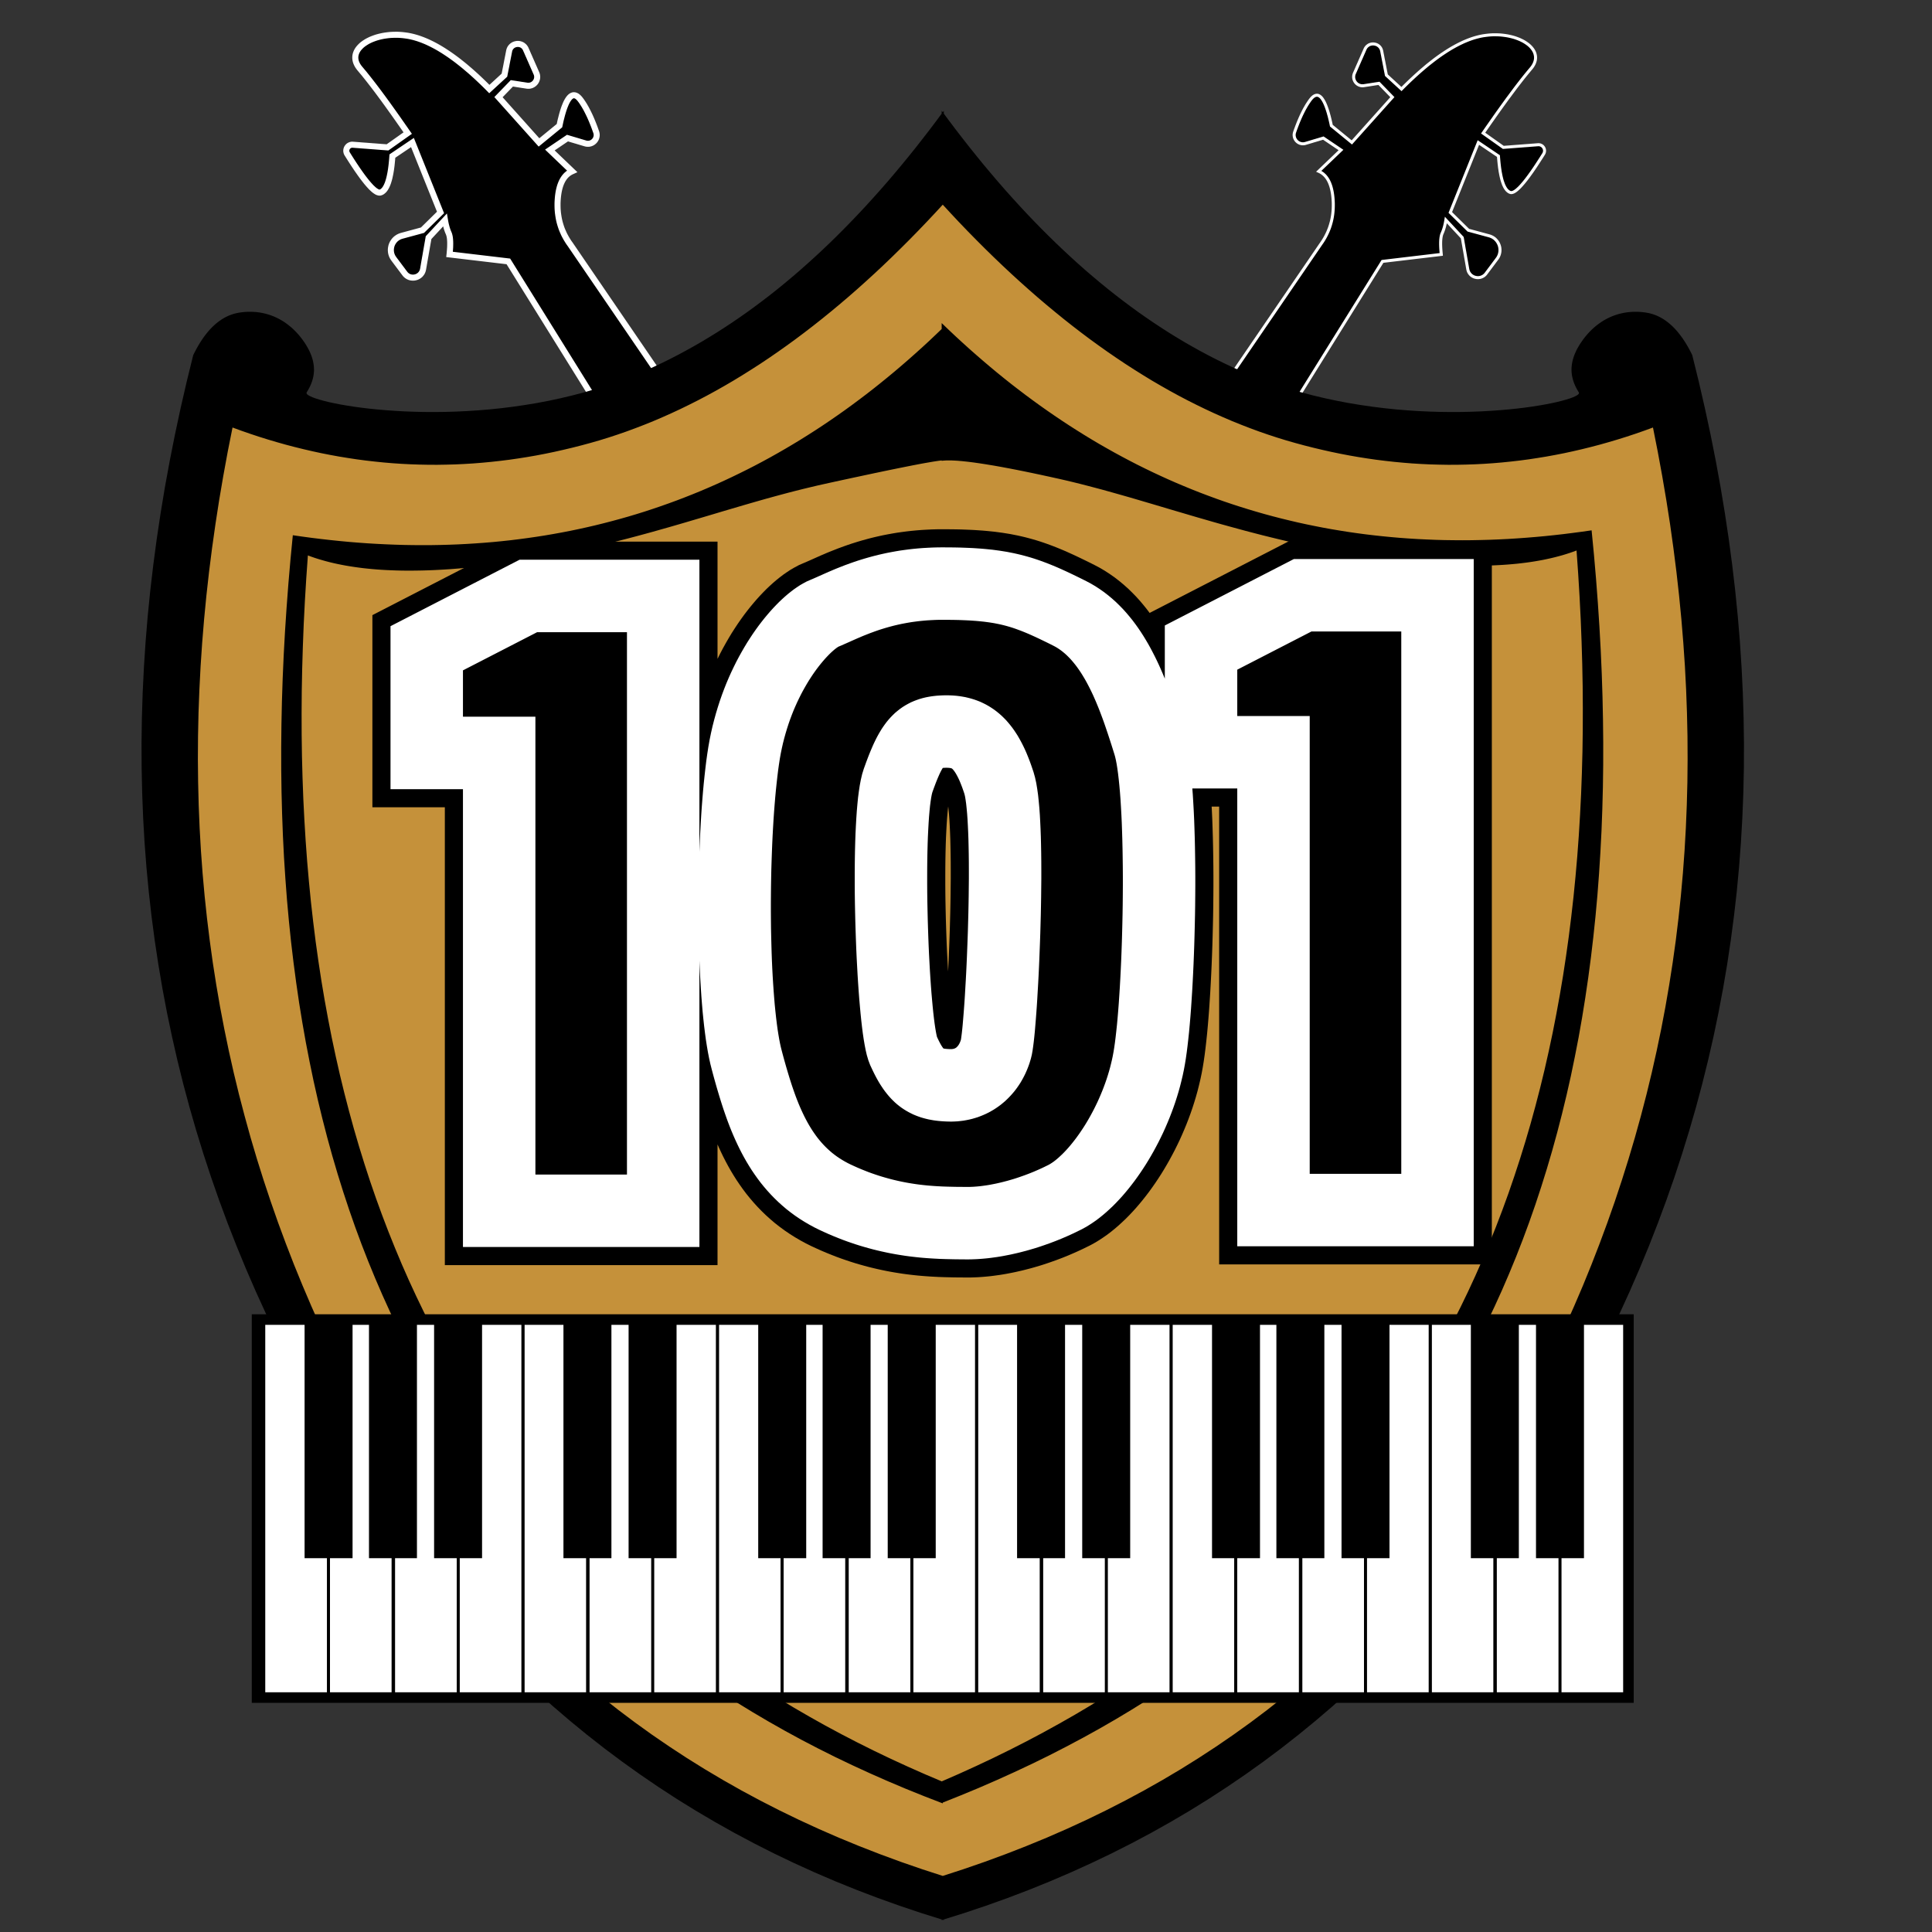
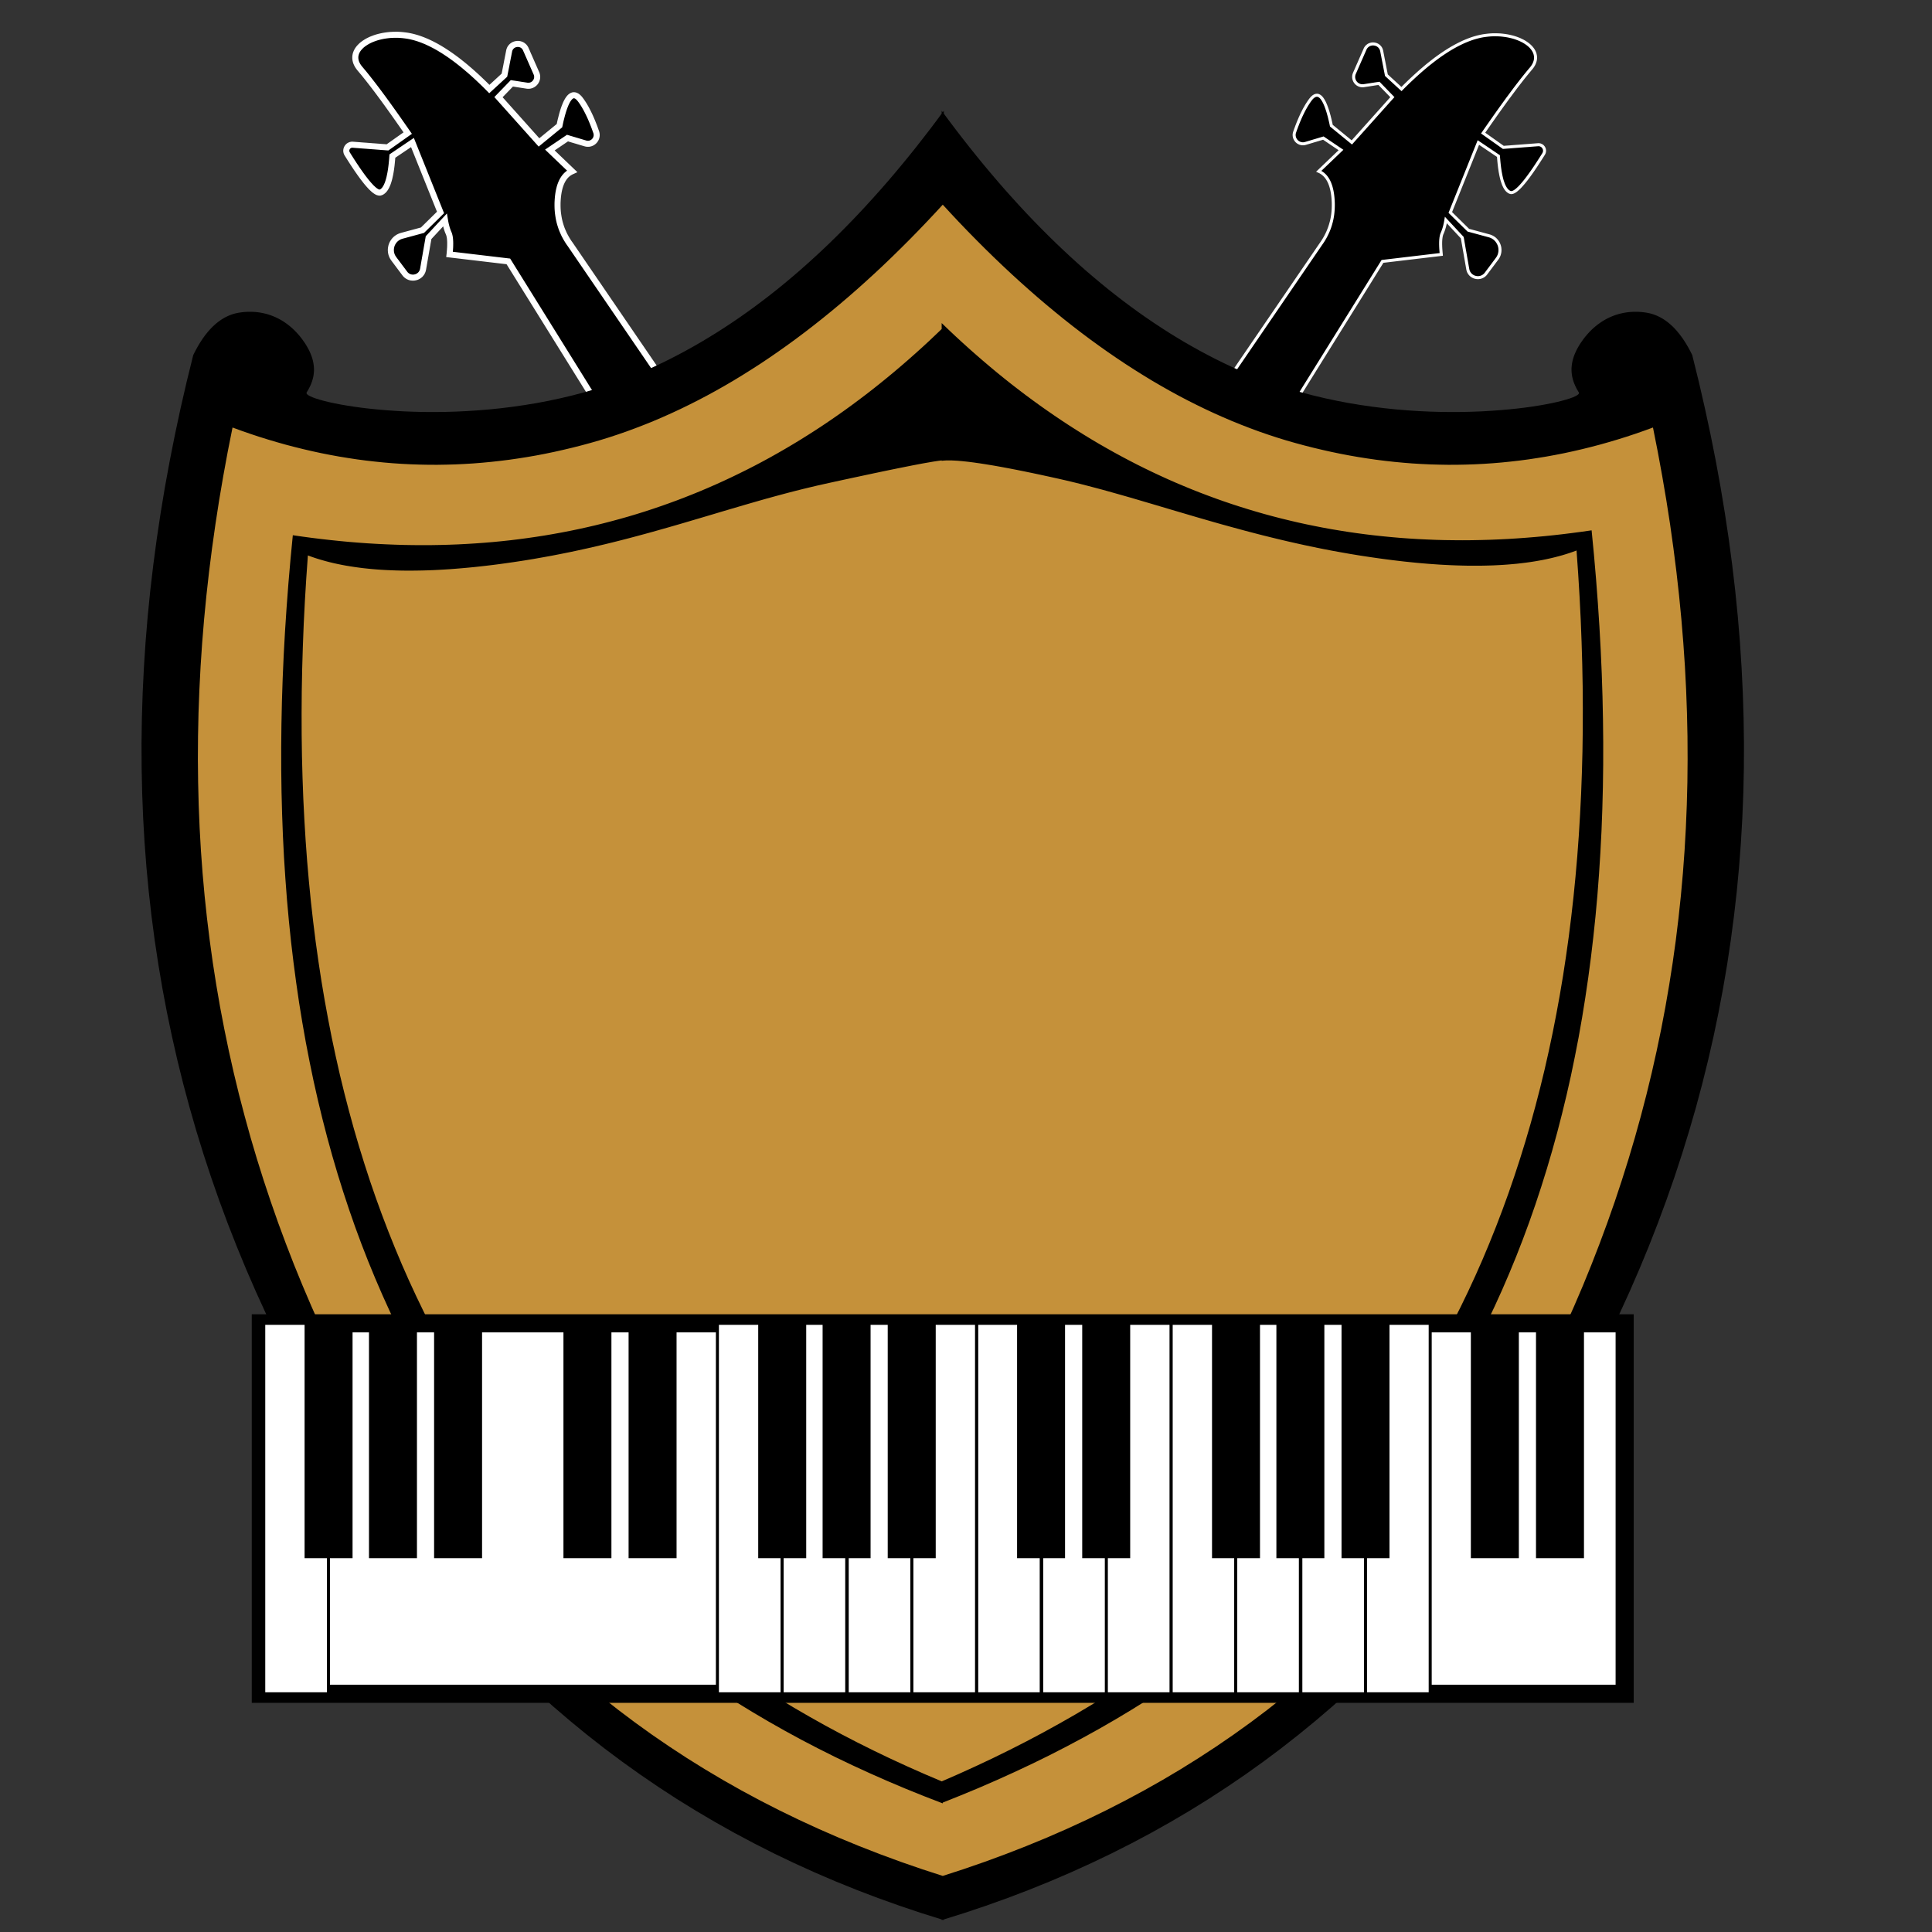
<svg xmlns="http://www.w3.org/2000/svg" xmlns:xlink="http://www.w3.org/1999/xlink" version="1.1" preserveAspectRatio="xMidYMid meet" viewBox="0 0 640 640" width="640" height="640">
  <rect x="0" y="0" width="640" height="640" fill="#333333" stroke="none" />
  <defs>
    <path d="M187.99 45.74L188.23 45.81L188.46 45.88L188.68 45.95L188.9 46.02L189.12 46.08L189.33 46.14L189.54 46.21L189.74 46.27L189.94 46.33L190.14 46.38L190.33 46.44L190.51 46.5L190.69 46.55L190.87 46.6L191.04 46.65L191.21 46.7L191.37 46.75L191.53 46.8L191.69 46.85L191.84 46.89L191.98 46.93L192.12 46.98L192.26 47.02L192.39 47.06L192.52 47.09L192.64 47.13L192.76 47.17L192.88 47.2L192.99 47.23L193.09 47.27L193.2 47.3L193.29 47.32L193.38 47.35L193.47 47.38L193.56 47.4L193.64 47.43L193.71 47.45L193.78 47.47L193.85 47.49L193.91 47.51L194.08 47.55L194.25 47.59L194.42 47.61L194.58 47.63L194.75 47.63L194.91 47.63L195.07 47.62L195.23 47.59L195.39 47.56L195.54 47.52L195.69 47.48L195.83 47.42L195.98 47.36L196.12 47.29L196.25 47.21L196.38 47.13L196.5 47.04L196.62 46.94L196.74 46.84L196.85 46.73L196.95 46.61L197.05 46.5L197.14 46.37L197.23 46.24L197.3 46.11L197.38 45.97L197.44 45.83L197.5 45.68L197.54 45.54L197.58 45.38L197.62 45.23L197.64 45.07L197.66 44.91L197.66 44.75L197.66 44.59L197.65 44.42L197.62 44.26L197.59 44.09L197.55 43.92L197.5 43.76L197.37 43.41L197.25 43.07L197.13 42.73L197.01 42.4L196.89 42.07L196.76 41.74L196.64 41.42L196.51 41.1L196.39 40.79L196.26 40.48L196.14 40.17L196.01 39.87L195.89 39.58L195.76 39.28L195.63 38.99L195.51 38.71L195.38 38.43L195.25 38.15L195.12 37.88L194.99 37.61L194.86 37.35L194.73 37.09L194.6 36.83L194.47 36.58L194.34 36.33L194.21 36.08L194.08 35.84L193.95 35.61L193.81 35.38L193.68 35.15L193.55 34.92L193.41 34.7L193.28 34.49L193.14 34.28L193.01 34.07L192.87 33.87L192.74 33.67L192.6 33.47L192.46 33.28L192.32 33.09L192.12 32.83L191.92 32.59L191.72 32.38L191.52 32.19L191.32 32.02L191.13 31.88L190.93 31.77L190.74 31.68L190.55 31.61L190.36 31.57L190.17 31.55L189.98 31.55L189.8 31.58L189.61 31.64L189.43 31.72L189.25 31.82L189.07 31.95L188.89 32.1L188.71 32.28L188.54 32.48L188.36 32.71L188.19 32.96L188.02 33.23L187.85 33.53L187.68 33.85L187.51 34.2L187.35 34.57L187.19 34.97L187.02 35.39L186.86 35.83L186.7 36.3L186.54 36.8L186.39 37.31L186.23 37.86L186.08 38.42L185.93 39.02L185.77 39.63L185.62 40.27L185.48 40.94L185.33 41.63L178.55 47.18L165.13 32.18L169.56 27.61L169.76 27.64L169.95 27.67L170.15 27.7L170.33 27.72L170.51 27.75L170.69 27.78L170.87 27.81L171.04 27.83L171.21 27.86L171.37 27.89L171.53 27.91L171.69 27.93L171.84 27.96L171.99 27.98L172.14 28L172.28 28.03L172.42 28.05L172.55 28.07L172.68 28.09L172.81 28.11L172.93 28.13L173.05 28.15L173.17 28.16L173.28 28.18L173.39 28.2L173.49 28.21L173.59 28.23L173.69 28.24L173.78 28.26L173.87 28.27L173.96 28.29L174.04 28.3L174.11 28.31L174.19 28.32L174.26 28.33L174.33 28.34L174.39 28.35L174.45 28.36L174.5 28.37L174.56 28.38L174.73 28.4L174.9 28.41L175.06 28.41L175.23 28.41L175.39 28.39L175.55 28.37L175.7 28.33L175.85 28.29L176 28.25L176.15 28.19L176.29 28.12L176.42 28.05L176.55 27.98L176.68 27.89L176.8 27.8L176.92 27.71L177.03 27.6L177.14 27.5L177.24 27.38L177.34 27.27L177.42 27.14L177.51 27.02L177.58 26.89L177.65 26.75L177.72 26.61L177.77 26.47L177.82 26.33L177.86 26.18L177.9 26.03L177.92 25.88L177.94 25.72L177.95 25.57L177.95 25.41L177.94 25.25L177.92 25.09L177.9 24.93L177.86 24.77L177.82 24.61L177.76 24.45L177.7 24.29L177.59 24.05L177.48 23.81L177.38 23.57L177.28 23.34L177.17 23.11L177.08 22.88L176.98 22.66L176.88 22.44L176.79 22.22L176.69 22.01L176.6 21.8L176.51 21.6L176.42 21.39L176.33 21.19L176.24 20.99L176.16 20.79L176.07 20.6L175.99 20.4L175.9 20.21L175.82 20.02L175.74 19.83L175.65 19.65L175.57 19.46L175.49 19.27L175.41 19.09L175.33 18.9L175.25 18.72L175.17 18.53L175.08 18.35L175 18.17L174.92 17.98L174.84 17.8L174.76 17.61L174.68 17.43L174.6 17.24L174.52 17.05L174.43 16.87L174.35 16.68L174.26 16.49L174.18 16.29L174.09 16.1L173.99 15.92L173.88 15.76L173.76 15.6L173.64 15.45L173.5 15.32L173.36 15.2L173.22 15.09L173.07 14.98L172.91 14.89L172.75 14.81L172.58 14.74L172.42 14.69L172.25 14.64L172.07 14.6L171.9 14.57L171.72 14.56L171.55 14.55L171.37 14.56L171.19 14.57L171.02 14.6L170.85 14.63L170.67 14.68L170.51 14.73L170.34 14.79L170.18 14.87L170.03 14.95L169.87 15.05L169.73 15.15L169.59 15.26L169.46 15.39L169.33 15.52L169.21 15.66L169.1 15.81L169 15.97L168.91 16.14L168.83 16.32L168.76 16.51L168.7 16.7L168.66 16.91L168.64 16.99L168.62 17.08L168.61 17.17L168.59 17.28L168.57 17.38L168.54 17.5L168.52 17.61L168.5 17.74L168.47 17.87L168.44 18.01L168.42 18.15L168.39 18.3L168.36 18.45L168.33 18.61L168.29 18.78L168.26 18.95L168.22 19.13L168.19 19.32L168.15 19.51L168.11 19.71L168.07 19.91L168.03 20.12L167.99 20.33L167.95 20.55L167.9 20.78L167.86 21.01L167.81 21.25L167.77 21.5L167.72 21.75L167.67 22L167.62 22.27L167.56 22.54L167.51 22.81L167.45 23.09L167.4 23.38L167.34 23.67L167.28 23.97L167.22 24.27L167.16 24.59L167.1 24.9L162.1 29.5L161.36 28.75L160.62 28.02L159.88 27.3L159.15 26.6L158.43 25.92L157.71 25.25L156.99 24.6L156.28 23.96L155.57 23.34L154.86 22.74L154.17 22.15L153.47 21.57L152.78 21.02L152.1 20.48L151.42 19.95L150.74 19.44L150.07 18.95L149.4 18.47L148.74 18.01L148.08 17.57L147.43 17.14L146.78 16.72L146.14 16.33L145.5 15.94L144.87 15.58L144.24 15.23L143.61 14.9L142.99 14.58L142.37 14.28L141.76 13.99L141.16 13.72L140.55 13.47L139.96 13.23L139.36 13.01L138.77 12.8L138.19 12.61L137.61 12.44L137.04 12.28L136.47 12.14L135.9 12.01L135.06 11.85L134.21 11.73L133.38 11.63L132.54 11.56L131.72 11.52L130.9 11.52L130.09 11.54L129.29 11.58L128.51 11.66L127.74 11.76L126.99 11.88L126.26 12.03L125.54 12.2L124.85 12.39L124.17 12.61L123.53 12.85L122.9 13.1L122.31 13.38L121.74 13.67L121.21 13.99L120.7 14.32L120.23 14.66L119.79 15.02L119.4 15.4L119.03 15.79L118.71 16.19L118.43 16.6L118.19 17.03L118 17.47L117.85 17.91L117.75 18.37L117.7 18.83L117.7 19.3L117.75 19.78L117.85 20.26L118.01 20.75L118.23 21.24L118.5 21.74L118.84 22.24L119.23 22.74L119.52 23.08L119.81 23.43L120.11 23.79L120.42 24.15L120.73 24.53L121.04 24.92L121.36 25.32L121.69 25.73L122.02 26.15L122.36 26.58L122.7 27.02L123.05 27.47L123.4 27.92L123.76 28.39L124.13 28.87L124.5 29.36L124.88 29.86L125.26 30.37L125.65 30.89L126.04 31.42L126.44 31.96L126.84 32.5L127.25 33.06L127.66 33.63L128.09 34.21L128.51 34.8L128.94 35.4L129.38 36.01L129.82 36.63L130.27 37.25L130.72 37.89L131.18 38.54L131.65 39.2L132.12 39.87L132.59 40.55L133.08 41.24L133.56 41.94L134.06 42.64L134.55 43.36L135.06 44.09L128.37 48.82L127.92 48.79L127.47 48.75L127.03 48.72L126.6 48.69L126.18 48.66L125.77 48.62L125.36 48.59L124.97 48.56L124.58 48.53L124.2 48.5L123.83 48.47L123.47 48.45L123.12 48.42L122.78 48.39L122.44 48.37L122.11 48.34L121.8 48.32L121.49 48.29L121.19 48.27L120.89 48.25L120.61 48.23L120.34 48.21L120.07 48.19L119.81 48.17L119.56 48.15L119.32 48.13L119.09 48.11L118.87 48.09L118.66 48.08L118.45 48.06L118.25 48.05L118.06 48.03L117.88 48.02L117.71 48.01L117.55 47.99L117.4 47.98L117.25 47.97L117.11 47.96L116.99 47.95L116.87 47.94L116.75 47.93L116.63 47.94L116.51 47.94L116.4 47.96L116.28 47.98L116.18 48L116.07 48.04L115.97 48.08L115.87 48.12L115.77 48.17L115.68 48.22L115.59 48.28L115.5 48.34L115.42 48.41L115.34 48.48L115.26 48.56L115.19 48.64L115.13 48.72L115.06 48.81L115.01 48.9L114.95 48.99L114.91 49.08L114.86 49.18L114.83 49.28L114.79 49.38L114.77 49.48L114.74 49.59L114.73 49.69L114.72 49.8L114.71 49.91L114.71 50.01L114.72 50.12L114.74 50.23L114.76 50.34L114.78 50.45L114.82 50.56L114.86 50.67L114.9 50.78L114.96 50.88L115.02 50.99L115.44 51.66L115.85 52.31L116.25 52.94L116.65 53.56L117.04 54.16L117.42 54.74L117.8 55.3L118.16 55.85L118.52 56.37L118.88 56.88L119.22 57.37L119.56 57.84L119.89 58.3L120.21 58.73L120.53 59.15L120.84 59.55L121.14 59.93L121.43 60.3L121.72 60.64L122 60.97L122.27 61.28L122.54 61.57L122.79 61.85L123.04 62.11L123.29 62.34L123.52 62.56L123.75 62.77L123.97 62.95L124.18 63.12L124.39 63.26L124.59 63.39L124.78 63.51L124.96 63.6L125.14 63.68L125.31 63.73L125.47 63.77L125.62 63.8L125.77 63.8L125.91 63.79L126.04 63.75L126.2 63.7L126.36 63.63L126.51 63.55L126.66 63.45L126.8 63.34L126.94 63.22L127.08 63.09L127.22 62.95L127.35 62.79L127.48 62.62L127.61 62.44L127.73 62.24L127.85 62.04L127.97 61.82L128.09 61.58L128.2 61.34L128.31 61.08L128.42 60.81L128.52 60.53L128.62 60.23L128.71 59.93L128.81 59.61L128.9 59.27L128.99 58.93L129.07 58.57L129.15 58.2L129.23 57.82L129.31 57.42L129.38 57.02L129.45 56.6L129.52 56.16L129.58 55.72L129.64 55.26L129.7 54.79L129.75 54.31L129.8 53.81L129.85 53.3L129.9 52.78L129.94 52.25L129.98 51.7L136.63 47.21L145.93 70.38L139.95 76.26L139.68 76.33L139.41 76.4L139.15 76.47L138.89 76.54L138.64 76.61L138.39 76.68L138.15 76.74L137.92 76.81L137.68 76.87L137.46 76.93L137.24 76.99L137.02 77.05L136.81 77.11L136.61 77.16L136.4 77.22L136.21 77.27L136.02 77.32L135.83 77.37L135.65 77.42L135.48 77.47L135.31 77.51L135.15 77.56L134.99 77.6L134.83 77.64L134.69 77.68L134.54 77.72L134.4 77.76L134.27 77.8L134.14 77.83L134.02 77.86L133.9 77.9L133.79 77.93L133.68 77.95L133.58 77.98L133.48 78.01L133.39 78.03L133.3 78.06L133.22 78.08L133.14 78.1L133.07 78.12L132.83 78.19L132.59 78.28L132.36 78.37L132.14 78.48L131.92 78.59L131.72 78.72L131.52 78.85L131.33 78.99L131.15 79.14L130.97 79.3L130.81 79.47L130.65 79.64L130.51 79.82L130.37 80.01L130.24 80.2L130.12 80.4L130.01 80.6L129.91 80.81L129.82 81.02L129.74 81.23L129.67 81.45L129.62 81.67L129.57 81.9L129.53 82.12L129.5 82.35L129.48 82.58L129.48 82.81L129.48 83.05L129.5 83.28L129.52 83.51L129.56 83.74L129.61 83.97L129.67 84.2L129.75 84.43L129.83 84.65L129.93 84.88L130.04 85.1L130.17 85.31L130.3 85.53L130.45 85.73L130.57 85.9L130.69 86.06L130.8 86.21L130.91 86.36L131.02 86.5L131.12 86.63L131.22 86.77L131.32 86.89L131.41 87.02L131.5 87.14L131.59 87.26L131.67 87.37L131.76 87.48L131.84 87.59L131.92 87.7L132 87.8L132.07 87.91L132.15 88.01L132.23 88.11L132.3 88.21L132.38 88.31L132.45 88.41L132.53 88.52L132.61 88.62L132.68 88.72L132.76 88.83L132.84 88.93L132.92 89.04L133.01 89.15L133.09 89.26L133.18 89.38L133.27 89.5L133.36 89.62L133.45 89.75L133.55 89.88L133.65 90.02L133.76 90.16L133.87 90.3L133.98 90.45L134.1 90.61L134.23 90.78L134.38 90.94L134.53 91.09L134.68 91.22L134.85 91.35L135.01 91.46L135.19 91.56L135.36 91.65L135.54 91.73L135.72 91.8L135.91 91.85L136.09 91.9L136.28 91.93L136.47 91.95L136.66 91.97L136.85 91.97L137.04 91.96L137.23 91.94L137.41 91.91L137.6 91.87L137.78 91.82L137.96 91.77L138.14 91.7L138.31 91.62L138.48 91.53L138.64 91.43L138.8 91.33L138.95 91.21L139.1 91.09L139.24 90.96L139.37 90.81L139.49 90.66L139.61 90.5L139.72 90.34L139.81 90.16L139.9 89.98L139.98 89.78L140.05 89.58L140.1 89.38L140.15 89.16L140.17 89.05L140.19 88.94L140.21 88.81L140.23 88.68L140.26 88.54L140.28 88.39L140.31 88.24L140.34 88.08L140.37 87.9L140.4 87.73L140.43 87.54L140.46 87.34L140.5 87.14L140.54 86.93L140.57 86.71L140.61 86.49L140.65 86.25L140.7 86.01L140.74 85.76L140.78 85.51L140.83 85.24L140.88 84.97L140.93 84.69L140.98 84.4L141.03 84.1L141.08 83.8L141.14 83.49L141.19 83.17L141.25 82.84L141.31 82.51L141.37 82.16L141.43 81.81L141.49 81.45L141.56 81.09L141.62 80.71L141.69 80.33L141.76 79.94L141.83 79.54L141.9 79.13L141.97 78.72L147.4 72.88L147.42 73L147.44 73.13L147.46 73.26L147.49 73.38L147.51 73.51L147.53 73.63L147.56 73.75L147.58 73.88L147.61 74L147.63 74.12L147.66 74.24L147.68 74.35L147.71 74.47L147.74 74.59L147.77 74.7L147.8 74.82L147.83 74.93L147.86 75.04L147.89 75.16L147.92 75.27L147.95 75.38L147.98 75.49L148.01 75.59L148.04 75.7L148.08 75.81L148.11 75.91L148.15 76.02L148.18 76.12L148.22 76.22L148.25 76.32L148.29 76.42L148.32 76.52L148.36 76.62L148.4 76.72L148.44 76.82L148.48 76.91L148.52 77.01L148.56 77.1L148.6 77.2L148.64 77.29L148.68 77.38L148.72 77.48L148.75 77.58L148.79 77.69L148.82 77.8L148.85 77.91L148.88 78.03L148.91 78.16L148.94 78.28L148.96 78.41L148.99 78.55L149.01 78.69L149.03 78.83L149.05 78.98L149.06 79.13L149.08 79.29L149.09 79.45L149.1 79.61L149.11 79.78L149.12 79.95L149.13 80.13L149.13 80.31L149.13 80.5L149.14 80.69L149.13 80.88L149.13 81.08L149.13 81.28L149.12 81.48L149.12 81.69L149.11 81.91L149.1 82.13L149.08 82.35L149.07 82.57L149.05 82.81L149.03 83.04L149.01 83.28L148.99 83.52L148.97 83.77L148.95 84.02L148.92 84.28L168.4 86.59L354.27 385.3L354.09 385.81L353.9 386.3L353.72 386.8L353.54 387.28L353.36 387.77L353.19 388.24L353.01 388.72L352.84 389.18L352.67 389.64L352.5 390.1L352.33 390.55L352.17 390.99L352 391.43L351.84 391.87L351.68 392.3L351.52 392.72L351.36 393.14L351.21 393.55L351.05 393.96L350.9 394.36L350.75 394.76L350.6 395.15L350.45 395.53L350.31 395.91L350.16 396.29L350.02 396.66L349.88 397.02L349.74 397.38L349.6 397.74L349.47 398.08L349.33 398.43L349.2 398.76L349.07 399.1L348.94 399.42L348.81 399.74L348.69 400.06L348.56 400.37L348.44 400.68L348.32 400.98L348.2 401.27L347.96 401.69L347.58 402.06L347.08 402.4L346.47 402.69L345.74 402.96L344.92 403.19L344 403.4L342.99 403.59L341.89 403.75L340.73 403.9L339.5 404.03L338.21 404.15L336.86 404.26L335.47 404.36L334.04 404.46L332.58 404.57L331.1 404.67L329.59 404.79L328.08 404.91L326.56 405.04L325.05 405.19L323.54 405.36L322.06 405.56L320.6 405.77L319.17 406.02L317.78 406.29L316.43 406.6L315.14 406.95L313.9 407.34L312.74 407.77L311.65 408.24L310.64 408.77L309.71 409.35L308.89 409.98L308.16 410.67L307.54 411.43L307.04 412.25L306.67 413.13L306.42 414.09L306.31 415.12L306.31 416.16L306.4 417.14L306.56 418.08L306.79 418.96L307.1 419.8L307.47 420.59L307.91 421.35L308.41 422.06L308.97 422.74L309.59 423.39L310.26 424L310.97 424.59L311.74 425.16L312.55 425.7L313.4 426.22L314.29 426.73L315.22 427.22L316.18 427.71L317.16 428.18L318.18 428.65L319.21 429.12L320.27 429.58L321.34 430.05L322.43 430.53L323.52 431.01L324.63 431.5L325.74 432.01L326.86 432.53L327.97 433.08L329.08 433.64L330.18 434.23L331.27 434.85L332.35 435.5L333.41 436.18L334.46 436.9L335.48 437.65L336.48 438.45L337.45 439.28L338.39 440.17L339.29 441.11L340.15 442.07L340.96 443.04L341.7 444.02L342.4 445.01L343.05 446L343.65 447.01L344.21 448.03L344.72 449.06L345.19 450.11L345.63 451.17L346.02 452.25L346.39 453.35L346.72 454.46L347.02 455.6L347.29 456.75L347.54 457.93L347.77 459.13L347.97 460.35L348.15 461.6L348.32 462.87L348.48 464.17L348.62 465.5L348.75 466.85L348.87 468.24L348.98 469.66L349.1 471.11L349.21 472.6L349.32 474.11L349.43 475.67L349.55 477.26L349.68 478.89L349.81 480.55L349.96 482.26L350.12 484.01L350.29 485.8L350.49 487.63L350.7 489.51L350.93 491.43L351.19 493.39L351.48 495.41L351.78 497.41L352.07 499.35L352.35 501.22L352.64 503.03L352.93 504.78L353.21 506.46L353.5 508.09L353.8 509.66L354.1 511.17L354.42 512.62L354.75 514.03L355.09 515.38L355.44 516.68L355.81 517.93L356.21 519.14L356.62 520.3L357.06 521.41L357.52 522.49L358.01 523.52L358.53 524.51L359.08 525.46L359.67 526.38L360.29 527.26L360.94 528.11L361.64 528.93L362.38 529.71L363.16 530.47L363.98 531.2L364.85 531.9L365.77 532.58L366.74 533.23L367.77 533.87L368.85 534.48L369.98 535.08L371.18 535.66L372.43 536.22L373.75 536.77L375.13 537.31L376.57 537.83L378.09 538.35L379.63 538.83L381.14 539.26L382.62 539.62L384.07 539.92L385.51 540.17L386.92 540.37L388.31 540.51L389.69 540.59L391.05 540.63L392.39 540.61L393.72 540.55L395.04 540.43L396.35 540.28L397.65 540.07L398.95 539.82L400.24 539.53L401.53 539.19L402.82 538.82L404.1 538.41L405.39 537.95L406.68 537.46L407.98 536.94L409.29 536.38L410.6 535.78L411.93 535.16L413.26 534.5L414.62 533.82L415.98 533.1L417.36 532.36L418.77 531.6L420.19 530.8L421.63 529.99L423.1 529.15L424.6 528.29L426.12 527.41L427.67 526.51L429.25 525.6L430.86 524.67L432.51 523.72L434.19 522.76L435.9 521.75L437.62 520.66L439.36 519.49L441.11 518.24L442.87 516.93L444.64 515.55L446.41 514.11L448.17 512.61L449.94 511.07L451.7 509.47L453.46 507.84L455.2 506.17L456.94 504.47L458.66 502.74L460.36 500.98L462.04 499.21L463.7 497.42L465.33 495.63L466.93 493.83L468.51 492.03L470.05 490.24L471.56 488.45L473.03 486.69L474.46 484.93L475.84 483.21L477.18 481.51L478.47 479.84L479.71 478.21L480.9 476.63L482.02 475.09L483.1 473.6L484.1 472.17L485.05 470.79L485.93 469.49L486.74 468.25L487.48 467.09L488.14 466.01L488.73 465.01L489.23 464.1L489.66 463.28L490.05 462.47L490.46 461.58L490.89 460.61L491.32 459.57L491.76 458.45L492.21 457.26L492.65 456.01L493.09 454.69L493.53 453.3L493.95 451.86L494.36 450.37L494.76 448.82L495.13 447.21L495.48 445.57L495.81 443.87L496.1 442.14L496.36 440.36L496.58 438.55L496.76 436.71L496.9 434.83L496.99 432.93L497.03 431L497.02 429.05L496.95 427.08L496.81 425.09L496.62 423.09L496.35 421.07L496.02 419.05L495.61 417.03L495.12 415L494.56 412.97L493.9 410.94L493.16 408.92L492.33 406.9L491.41 404.9L490.38 402.91L489.26 400.94L488.03 398.99L486.69 397.06L485.24 395.16L483.71 393.34L482.14 391.65L480.54 390.08L478.91 388.64L477.24 387.3L475.55 386.06L473.83 384.93L472.08 383.88L470.31 382.91L468.53 382.02L466.72 381.19L464.9 380.43L463.07 379.72L461.23 379.05L459.38 378.43L457.52 377.84L455.67 377.27L453.81 376.72L451.95 376.18L450.1 375.64L448.25 375.1L446.41 374.55L444.58 373.99L442.76 373.4L440.96 372.77L439.18 372.11L437.42 371.4L435.68 370.64L433.97 369.81L432.28 368.92L430.62 367.96L428.99 366.91L427.4 365.78L425.85 364.55L424.33 363.21L422.86 361.77L421.42 360.21L420.04 358.52L418.7 356.7L417.41 354.75L416.17 352.68L414.95 350.53L413.75 348.3L412.59 346L411.45 343.63L410.34 341.21L409.26 338.74L408.2 336.21L407.17 333.65L406.16 331.05L405.18 328.43L404.23 325.78L403.3 323.11L402.4 320.44L401.52 317.76L400.67 315.07L399.84 312.4L399.04 309.74L398.26 307.1L397.5 304.48L396.77 301.89L396.07 299.34L395.38 296.83L394.72 294.37L394.09 291.96L393.47 289.62L392.88 287.34L392.32 285.13L391.77 283L391.25 280.95L390.75 278.99L390.27 277.13L389.81 275.37L389.37 273.72L388.96 272.18L388.57 270.77L388.19 269.47L387.84 268.31L387.51 267.29L387.2 266.41L386.87 265.59L386.49 264.75L386.06 263.89L385.59 263.02L385.06 262.13L384.5 261.24L383.89 260.33L383.24 259.42L382.56 258.5L381.85 257.58L381.11 256.66L380.34 255.74L379.54 254.83L378.72 253.92L377.88 253.02L377.02 252.13L376.15 251.26L375.26 250.4L374.36 249.56L373.46 248.74L372.55 247.94L371.63 247.17L370.72 246.42L369.8 245.7L368.89 245.01L367.99 244.36L367.1 243.74L366.21 243.16L365.35 242.62L364.49 242.12L363.66 241.67L362.85 241.26L362.06 240.91L361.3 240.6L360.57 240.35L359.87 240.15L359.2 240.01L358.57 239.93L357.98 239.92L357.43 239.96L356.91 240.05L356.41 240.17L355.94 240.3L355.5 240.45L355.08 240.63L354.68 240.83L354.31 241.06L353.97 241.31L353.65 241.59L353.36 241.91L353.1 242.25L352.86 242.62L352.65 243.03L352.47 243.47L352.32 243.94L352.2 244.46L352.11 245.01L352.04 245.59L352.01 246.22L352.01 246.89L352.04 247.6L352.1 248.36L352.19 249.16L352.31 250.01L352.47 250.9L352.66 251.84L352.88 252.83L353.14 253.87L353.43 254.96L353.75 256.11L354.11 257.31L354.5 258.57L354.93 259.88L355.4 261.25L355.9 262.68L356.44 264.17L357.01 265.72L357.62 267.33L358.27 269.01L358.96 270.75L359.65 272.54L360.29 274.38L360.89 276.25L361.45 278.15L361.97 280.08L362.46 282.03L362.9 284L363.32 285.99L363.69 287.99L364.04 290L364.35 292.01L364.63 294.01L364.88 296.02L365.1 298.01L365.3 299.99L365.46 301.95L365.61 303.89L365.73 305.81L365.82 307.69L365.9 309.54L365.95 311.36L365.98 313.13L366 314.85L366 316.53L365.98 318.15L365.95 319.71L365.91 321.21L365.85 322.65L365.78 324.01L365.7 325.3L365.61 326.51L365.52 327.63L365.42 328.67L365.31 329.62L365.2 330.48L365.08 331.23L364.97 331.88L364.85 332.43L364.73 332.86L364.62 333.18L364.54 333.34L364.47 333.51L364.39 333.66L364.32 333.81L364.25 333.95L364.18 334.08L364.1 334.21L364.04 334.33L363.97 334.44L363.9 334.55L363.83 334.65L363.76 334.74L363.7 334.83L363.63 334.91L363.57 334.98L363.5 335.05L363.44 335.1L363.38 335.16L363.32 335.2L363.26 335.24L363.2 335.27L363.14 335.3L363.08 335.31L363.03 335.32L362.97 335.33L362.92 335.32L362.86 335.31L362.81 335.3L362.75 335.27L362.7 335.24L362.65 335.21L362.6 335.16L362.55 335.11L362.5 335.05L362.45 334.99L362.41 334.92L362.36 334.84L362.32 334.75L362.27 334.66L362.23 334.56L188.87 80.93L188.64 80.61L188.42 80.3L188.21 79.98L188.01 79.66L187.81 79.33L187.61 79.01L187.43 78.68L187.25 78.35L187.07 78.02L186.9 77.69L186.74 77.35L186.59 77.01L186.44 76.67L186.29 76.33L186.15 75.98L186.02 75.64L185.9 75.29L185.78 74.94L185.67 74.58L185.56 74.23L185.46 73.87L185.36 73.51L185.28 73.15L185.19 72.78L185.12 72.41L185.05 72.04L184.99 71.67L184.93 71.3L184.88 70.92L184.83 70.55L184.79 70.17L184.76 69.78L184.73 69.4L184.71 69.01L184.7 68.62L184.69 68.23L184.69 67.84L184.69 67.44L184.7 67.05L184.72 66.65L184.74 66.25L184.77 65.86L184.8 65.48L184.84 65.1L184.88 64.74L184.93 64.38L184.98 64.03L185.04 63.68L185.1 63.35L185.17 63.02L185.24 62.7L185.32 62.39L185.4 62.08L185.49 61.78L185.58 61.49L185.68 61.21L185.78 60.94L185.89 60.67L186 60.41L186.12 60.16L186.24 59.91L186.37 59.68L186.5 59.45L186.64 59.23L186.78 59.02L186.93 58.81L187.08 58.61L187.24 58.42L187.4 58.24L187.57 58.06L187.74 57.9L187.92 57.74L188.1 57.59L188.29 57.44L188.48 57.31L188.68 57.18L188.88 57.06L189.09 56.94L189.3 56.84L189.52 56.74L182.15 49.69L182.15 49.69L187.99 45.74Z" id="b2qo2QpbFI" />
    <mask id="maskc2nMnyEVhP" x="112.71" y="9.52" width="386.32" height="533.11" maskUnits="userSpaceOnUse">
      <rect x="112.71" y="9.52" width="386.32" height="533.11" fill="white" />
      <use xlink:href="#b2qo2QpbFI" opacity="1" fill="black" />
    </mask>
    <path d="M438.37 45.74L438.14 45.81L437.91 45.88L437.68 45.95L437.46 46.02L437.24 46.08L437.03 46.14L436.82 46.21L436.62 46.27L436.42 46.33L436.23 46.38L436.04 46.44L435.85 46.5L435.67 46.55L435.49 46.6L435.32 46.65L435.15 46.7L434.99 46.75L434.83 46.8L434.68 46.85L434.53 46.89L434.38 46.93L434.24 46.98L434.1 47.02L433.97 47.06L433.84 47.09L433.72 47.13L433.6 47.17L433.49 47.2L433.38 47.23L433.27 47.27L433.17 47.3L433.07 47.32L432.98 47.35L432.89 47.38L432.81 47.4L432.73 47.43L432.65 47.45L432.58 47.47L432.52 47.49L432.46 47.51L432.29 47.55L432.12 47.59L431.95 47.61L431.78 47.63L431.62 47.63L431.45 47.63L431.29 47.62L431.13 47.59L430.98 47.56L430.82 47.52L430.67 47.48L430.53 47.42L430.39 47.36L430.25 47.29L430.11 47.21L429.98 47.13L429.86 47.04L429.74 46.94L429.62 46.84L429.51 46.73L429.41 46.61L429.31 46.5L429.22 46.37L429.14 46.24L429.06 46.11L428.99 45.97L428.92 45.83L428.87 45.68L428.82 45.54L428.78 45.38L428.75 45.23L428.72 45.07L428.71 44.91L428.7 44.75L428.7 44.59L428.72 44.42L428.74 44.26L428.77 44.09L428.82 43.92L428.87 43.76L428.99 43.41L429.11 43.07L429.23 42.73L429.36 42.4L429.48 42.07L429.6 41.74L429.73 41.42L429.85 41.1L429.97 40.79L430.1 40.48L430.22 40.17L430.35 39.87L430.48 39.58L430.6 39.28L430.73 38.99L430.86 38.71L430.98 38.43L431.11 38.15L431.24 37.88L431.37 37.61L431.5 37.35L431.63 37.09L431.76 36.83L431.89 36.58L432.02 36.33L432.15 36.08L432.29 35.84L432.42 35.61L432.55 35.38L432.68 35.15L432.82 34.92L432.95 34.7L433.09 34.49L433.22 34.28L433.36 34.07L433.49 33.87L433.63 33.67L433.76 33.47L433.9 33.28L434.04 33.09L434.24 32.83L434.44 32.59L434.64 32.38L434.84 32.19L435.04 32.02L435.24 31.88L435.43 31.77L435.62 31.68L435.81 31.61L436 31.57L436.19 31.55L436.38 31.55L436.57 31.58L436.75 31.64L436.93 31.72L437.11 31.82L437.29 31.95L437.47 32.1L437.65 32.28L437.83 32.48L438 32.71L438.17 32.96L438.34 33.23L438.51 33.53L438.68 33.85L438.85 34.2L439.01 34.57L439.18 34.97L439.34 35.39L439.5 35.83L439.66 36.3L439.82 36.8L439.98 37.31L440.13 37.86L440.29 38.42L440.44 39.02L440.59 39.63L440.74 40.27L440.89 40.94L441.03 41.63L447.81 47.18L461.24 32.18L456.8 27.61L456.6 27.64L456.41 27.67L456.22 27.7L456.03 27.72L455.85 27.75L455.67 27.78L455.49 27.81L455.32 27.83L455.15 27.86L454.99 27.89L454.83 27.91L454.67 27.93L454.52 27.96L454.37 27.98L454.23 28L454.08 28.03L453.95 28.05L453.81 28.07L453.68 28.09L453.56 28.11L453.43 28.13L453.31 28.15L453.2 28.16L453.09 28.18L452.98 28.2L452.87 28.21L452.77 28.23L452.68 28.24L452.58 28.26L452.49 28.27L452.41 28.29L452.33 28.3L452.25 28.31L452.17 28.32L452.1 28.33L452.04 28.34L451.97 28.35L451.91 28.36L451.86 28.37L451.81 28.38L451.64 28.4L451.47 28.41L451.3 28.41L451.14 28.41L450.98 28.39L450.82 28.37L450.66 28.33L450.51 28.29L450.36 28.25L450.22 28.19L450.08 28.12L449.94 28.05L449.81 27.98L449.68 27.89L449.56 27.8L449.44 27.71L449.33 27.6L449.22 27.5L449.12 27.38L449.03 27.27L448.94 27.14L448.86 27.02L448.78 26.89L448.71 26.75L448.65 26.61L448.59 26.47L448.54 26.33L448.5 26.18L448.47 26.03L448.44 25.88L448.42 25.72L448.42 25.57L448.42 25.41L448.42 25.25L448.44 25.09L448.47 24.93L448.5 24.77L448.55 24.61L448.6 24.45L448.67 24.29L448.78 24.05L448.88 23.81L448.99 23.57L449.09 23.34L449.19 23.11L449.29 22.88L449.39 22.66L449.48 22.44L449.58 22.22L449.67 22.01L449.76 21.8L449.85 21.6L449.94 21.39L450.03 21.19L450.12 20.99L450.21 20.79L450.29 20.6L450.38 20.4L450.46 20.21L450.54 20.02L450.63 19.83L450.71 19.65L450.79 19.46L450.87 19.27L450.96 19.09L451.04 18.9L451.12 18.72L451.2 18.53L451.28 18.35L451.36 18.17L451.44 17.98L451.52 17.8L451.6 17.61L451.68 17.43L451.77 17.24L451.85 17.05L451.93 16.87L452.01 16.68L452.1 16.49L452.18 16.29L452.27 16.1L452.37 15.92L452.48 15.76L452.6 15.6L452.73 15.45L452.86 15.32L453 15.2L453.15 15.09L453.3 14.98L453.45 14.89L453.61 14.81L453.78 14.74L453.95 14.69L454.12 14.64L454.29 14.6L454.47 14.57L454.64 14.56L454.82 14.55L454.99 14.56L455.17 14.57L455.35 14.6L455.52 14.63L455.69 14.68L455.86 14.73L456.02 14.79L456.18 14.87L456.34 14.95L456.49 15.05L456.63 15.15L456.77 15.26L456.91 15.39L457.03 15.52L457.15 15.66L457.26 15.81L457.36 15.97L457.45 16.14L457.53 16.32L457.6 16.51L457.66 16.7L457.71 16.91L457.72 16.99L457.74 17.08L457.76 17.17L457.78 17.28L457.8 17.38L457.82 17.5L457.84 17.61L457.87 17.74L457.89 17.87L457.92 18.01L457.95 18.15L457.98 18.3L458.01 18.45L458.04 18.61L458.07 18.78L458.1 18.95L458.14 19.13L458.17 19.32L458.21 19.51L458.25 19.71L458.29 19.91L458.33 20.12L458.37 20.33L458.42 20.55L458.46 20.78L458.5 21.01L458.55 21.25L458.6 21.5L458.65 21.75L458.7 22L458.75 22.27L458.8 22.54L458.85 22.81L458.91 23.09L458.96 23.38L459.02 23.67L459.08 23.97L459.14 24.27L459.2 24.59L459.26 24.9L464.26 29.5L465 28.75L465.74 28.02L466.48 27.3L467.21 26.6L467.94 25.92L468.66 25.25L469.38 24.6L470.09 23.96L470.8 23.34L471.5 22.74L472.2 22.15L472.89 21.57L473.58 21.02L474.27 20.48L474.95 19.95L475.62 19.44L476.29 18.95L476.96 18.47L477.62 18.01L478.28 17.57L478.93 17.14L479.58 16.72L480.22 16.33L480.86 15.94L481.5 15.58L482.13 15.23L482.75 14.9L483.37 14.58L483.99 14.28L484.6 13.99L485.21 13.72L485.81 13.47L486.41 13.23L487 13.01L487.59 12.8L488.17 12.61L488.75 12.44L489.33 12.28L489.9 12.14L490.46 12.01L491.31 11.85L492.15 11.73L492.99 11.63L493.82 11.56L494.65 11.52L495.46 11.52L496.27 11.54L497.07 11.58L497.85 11.66L498.62 11.76L499.37 11.88L500.11 12.03L500.82 12.2L501.52 12.39L502.19 12.61L502.84 12.85L503.46 13.1L504.05 13.38L504.62 13.67L505.16 13.99L505.66 14.32L506.13 14.66L506.57 15.02L506.97 15.4L507.33 15.79L507.65 16.19L507.93 16.6L508.17 17.03L508.37 17.47L508.51 17.91L508.61 18.37L508.67 18.83L508.67 19.3L508.62 19.78L508.51 20.26L508.35 20.75L508.14 21.24L507.86 21.74L507.53 22.24L507.13 22.74L506.84 23.08L506.55 23.43L506.25 23.79L505.95 24.15L505.64 24.53L505.32 24.92L505 25.32L504.67 25.73L504.34 26.15L504 26.58L503.66 27.02L503.31 27.47L502.96 27.92L502.6 28.39L502.23 28.87L501.86 29.36L501.49 29.86L501.11 30.37L500.72 30.89L500.33 31.42L499.93 31.96L499.52 32.5L499.11 33.06L498.7 33.63L498.28 34.21L497.85 34.8L497.42 35.4L496.98 36.01L496.54 36.63L496.09 37.25L495.64 37.89L495.18 38.54L494.72 39.2L494.25 39.87L493.77 40.55L493.29 41.24L492.8 41.94L492.31 42.64L491.81 43.36L491.31 44.09L497.99 48.82L498.45 48.79L498.89 48.75L499.33 48.72L499.76 48.69L500.18 48.66L500.6 48.62L501 48.59L501.4 48.56L501.78 48.53L502.16 48.5L502.53 48.47L502.89 48.45L503.24 48.42L503.59 48.39L503.92 48.37L504.25 48.34L504.57 48.32L504.88 48.29L505.18 48.27L505.47 48.25L505.75 48.23L506.03 48.21L506.29 48.19L506.55 48.17L506.8 48.15L507.04 48.13L507.27 48.11L507.49 48.09L507.71 48.08L507.91 48.06L508.11 48.05L508.3 48.03L508.48 48.02L508.65 48.01L508.81 47.99L508.97 47.98L509.11 47.97L509.25 47.96L509.38 47.95L509.5 47.94L509.62 47.93L509.74 47.94L509.85 47.94L509.97 47.96L510.08 47.98L510.19 48L510.29 48.04L510.4 48.08L510.5 48.12L510.59 48.17L510.69 48.22L510.78 48.28L510.86 48.34L510.95 48.41L511.03 48.48L511.1 48.56L511.17 48.64L511.24 48.72L511.3 48.81L511.36 48.9L511.41 48.99L511.46 49.08L511.5 49.18L511.54 49.28L511.57 49.38L511.6 49.48L511.62 49.59L511.64 49.69L511.65 49.8L511.65 49.91L511.65 50.01L511.64 50.12L511.63 50.23L511.61 50.34L511.58 50.45L511.55 50.56L511.51 50.67L511.46 50.78L511.41 50.88L511.35 50.99L510.93 51.66L510.52 52.31L510.11 52.94L509.71 53.56L509.32 54.16L508.94 54.74L508.57 55.3L508.2 55.85L507.84 56.37L507.49 56.88L507.14 57.37L506.8 57.84L506.47 58.3L506.15 58.73L505.83 59.15L505.53 59.55L505.22 59.93L504.93 60.3L504.64 60.64L504.36 60.97L504.09 61.28L503.83 61.57L503.57 61.85L503.32 62.11L503.08 62.34L502.84 62.56L502.61 62.77L502.39 62.95L502.18 63.12L501.98 63.26L501.78 63.39L501.59 63.51L501.4 63.6L501.22 63.68L501.06 63.73L500.89 63.77L500.74 63.8L500.59 63.8L500.45 63.79L500.32 63.75L500.16 63.7L500.01 63.63L499.86 63.55L499.71 63.45L499.56 63.34L499.42 63.22L499.28 63.09L499.14 62.95L499.01 62.79L498.88 62.62L498.75 62.44L498.63 62.24L498.51 62.04L498.39 61.82L498.28 61.58L498.16 61.34L498.05 61.08L497.95 60.81L497.85 60.53L497.75 60.23L497.65 59.93L497.55 59.61L497.46 59.27L497.38 58.93L497.29 58.57L497.21 58.2L497.13 57.82L497.06 57.42L496.98 57.02L496.91 56.6L496.85 56.16L496.78 55.72L496.72 55.26L496.67 54.79L496.61 54.31L496.56 53.81L496.51 53.3L496.47 52.78L496.42 52.25L496.38 51.7L489.73 47.21L480.43 70.38L486.41 76.26L486.68 76.33L486.95 76.4L487.21 76.47L487.47 76.54L487.72 76.61L487.97 76.68L488.21 76.74L488.45 76.81L488.68 76.87L488.91 76.93L489.13 76.99L489.34 77.05L489.55 77.11L489.76 77.16L489.96 77.22L490.15 77.27L490.34 77.32L490.53 77.37L490.71 77.42L490.88 77.47L491.05 77.51L491.22 77.56L491.38 77.6L491.53 77.64L491.68 77.68L491.82 77.72L491.96 77.76L492.09 77.8L492.22 77.83L492.34 77.86L492.46 77.9L492.58 77.93L492.68 77.95L492.78 77.98L492.88 78.01L492.97 78.03L493.06 78.06L493.14 78.08L493.22 78.1L493.29 78.12L493.54 78.19L493.77 78.28L494 78.37L494.23 78.48L494.44 78.59L494.65 78.72L494.85 78.85L495.04 78.99L495.22 79.14L495.39 79.3L495.55 79.47L495.71 79.64L495.86 79.82L495.99 80.01L496.12 80.2L496.24 80.4L496.35 80.6L496.45 80.81L496.54 81.02L496.62 81.23L496.69 81.45L496.75 81.67L496.8 81.9L496.84 82.12L496.86 82.35L496.88 82.58L496.89 82.81L496.88 83.05L496.87 83.28L496.84 83.51L496.8 83.74L496.75 83.97L496.69 84.2L496.62 84.43L496.53 84.65L496.43 84.88L496.32 85.1L496.2 85.31L496.06 85.53L495.91 85.73L495.79 85.9L495.67 86.06L495.56 86.21L495.45 86.36L495.34 86.5L495.24 86.63L495.14 86.77L495.05 86.89L494.95 87.02L494.86 87.14L494.78 87.26L494.69 87.37L494.61 87.48L494.53 87.59L494.45 87.7L494.37 87.8L494.29 87.91L494.21 88.01L494.14 88.11L494.06 88.21L493.98 88.31L493.91 88.41L493.83 88.52L493.76 88.62L493.68 88.72L493.6 88.83L493.52 88.93L493.44 89.04L493.36 89.15L493.27 89.26L493.19 89.38L493.1 89.5L493 89.62L492.91 89.75L492.81 89.88L492.71 90.02L492.6 90.16L492.5 90.3L492.38 90.45L492.27 90.61L492.13 90.78L491.99 90.94L491.84 91.09L491.68 91.22L491.52 91.35L491.35 91.46L491.18 91.56L491 91.65L490.82 91.73L490.64 91.8L490.46 91.85L490.27 91.9L490.08 91.93L489.89 91.95L489.71 91.97L489.52 91.97L489.33 91.96L489.14 91.94L488.95 91.91L488.77 91.87L488.58 91.82L488.4 91.77L488.23 91.7L488.05 91.62L487.89 91.53L487.72 91.43L487.56 91.33L487.41 91.21L487.27 91.09L487.13 90.96L487 90.81L486.87 90.66L486.76 90.5L486.65 90.34L486.55 90.16L486.46 89.98L486.38 89.78L486.32 89.58L486.26 89.38L486.22 89.16L486.2 89.05L486.18 88.94L486.16 88.81L486.13 88.68L486.11 88.54L486.08 88.39L486.06 88.24L486.03 88.08L486 87.9L485.97 87.73L485.93 87.54L485.9 87.34L485.86 87.14L485.83 86.93L485.79 86.71L485.75 86.49L485.71 86.25L485.67 86.01L485.62 85.76L485.58 85.51L485.53 85.24L485.48 84.97L485.44 84.69L485.39 84.4L485.33 84.1L485.28 83.8L485.23 83.49L485.17 83.17L485.11 82.84L485.05 82.51L484.99 82.16L484.93 81.81L484.87 81.45L484.81 81.09L484.74 80.71L484.67 80.33L484.61 79.94L484.54 79.54L484.47 79.13L484.39 78.72L478.96 72.88L478.94 73L478.92 73.13L478.9 73.26L478.88 73.38L478.85 73.51L478.83 73.63L478.81 73.75L478.78 73.88L478.76 74L478.73 74.12L478.71 74.24L478.68 74.35L478.65 74.47L478.62 74.59L478.6 74.7L478.57 74.82L478.54 74.93L478.51 75.04L478.48 75.16L478.45 75.27L478.42 75.38L478.38 75.49L478.35 75.59L478.32 75.7L478.29 75.81L478.25 75.91L478.22 76.02L478.18 76.12L478.15 76.22L478.11 76.32L478.08 76.42L478.04 76.52L478 76.62L477.96 76.72L477.93 76.82L477.89 76.91L477.85 77.01L477.81 77.1L477.77 77.2L477.73 77.29L477.69 77.38L477.65 77.48L477.61 77.58L477.57 77.69L477.54 77.8L477.51 77.91L477.48 78.03L477.45 78.16L477.42 78.28L477.4 78.41L477.38 78.55L477.35 78.69L477.33 78.83L477.32 78.98L477.3 79.13L477.28 79.29L477.27 79.45L477.26 79.61L477.25 79.78L477.24 79.95L477.24 80.13L477.23 80.31L477.23 80.5L477.23 80.69L477.23 80.88L477.23 81.08L477.24 81.28L477.24 81.48L477.25 81.69L477.26 81.91L477.27 82.13L477.28 82.35L477.3 82.57L477.31 82.81L477.33 83.04L477.35 83.28L477.37 83.52L477.39 83.77L477.42 84.02L477.44 84.28L457.97 86.59L272.09 385.3L272.28 385.81L272.46 386.3L272.64 386.8L272.82 387.28L273 387.77L273.18 388.24L273.35 388.72L273.52 389.18L273.69 389.64L273.86 390.1L274.03 390.55L274.2 390.99L274.36 391.43L274.52 391.87L274.68 392.3L274.84 392.72L275 393.14L275.16 393.55L275.31 393.96L275.46 394.36L275.62 394.76L275.76 395.15L275.91 395.53L276.06 395.91L276.2 396.29L276.34 396.66L276.49 397.02L276.62 397.38L276.76 397.74L276.9 398.08L277.03 398.43L277.16 398.76L277.3 399.1L277.42 399.42L277.55 399.74L277.68 400.06L277.8 400.37L277.92 400.68L278.04 400.98L278.16 401.27L278.41 401.69L278.78 402.06L279.28 402.4L279.9 402.69L280.62 402.96L281.45 403.19L282.37 403.4L283.38 403.59L284.47 403.75L285.63 403.9L286.87 404.03L288.16 404.15L289.5 404.26L290.89 404.36L292.32 404.46L293.78 404.57L295.27 404.67L296.77 404.79L298.29 404.91L299.8 405.04L301.32 405.19L302.82 405.36L304.31 405.56L305.77 405.77L307.2 406.02L308.59 406.29L309.93 406.6L311.23 406.95L312.46 407.34L313.62 407.77L314.72 408.24L315.73 408.77L316.65 409.35L317.48 409.98L318.2 410.67L318.82 411.43L319.32 412.25L319.7 413.13L319.94 414.09L320.05 415.12L320.05 416.16L319.97 417.14L319.81 418.08L319.57 418.96L319.27 419.8L318.89 420.59L318.45 421.35L317.95 422.06L317.39 422.74L316.78 423.39L316.11 424L315.39 424.59L314.62 425.16L313.81 425.7L312.96 426.22L312.07 426.73L311.14 427.22L310.19 427.71L309.2 428.18L308.19 428.65L307.15 429.12L306.1 429.58L305.02 430.05L303.94 430.53L302.84 431.01L301.73 431.5L300.62 432.01L299.51 432.53L298.39 433.08L297.29 433.64L296.18 434.23L295.09 434.85L294.01 435.5L292.95 436.18L291.9 436.9L290.88 437.65L289.88 438.45L288.91 439.28L287.97 440.17L287.07 441.11L286.21 442.07L285.41 443.04L284.66 444.02L283.96 445.01L283.31 446L282.71 447.01L282.16 448.03L281.64 449.06L281.17 450.11L280.74 451.17L280.34 452.25L279.98 453.35L279.65 454.46L279.34 455.6L279.07 456.75L278.82 457.93L278.6 459.13L278.39 460.35L278.21 461.6L278.04 462.87L277.89 464.17L277.75 465.5L277.62 466.85L277.49 468.24L277.38 469.66L277.27 471.11L277.16 472.6L277.04 474.11L276.93 475.67L276.81 477.26L276.69 478.89L276.55 480.55L276.41 482.26L276.25 484.01L276.07 485.8L275.88 487.63L275.66 489.51L275.43 491.43L275.17 493.39L274.88 495.41L274.59 497.41L274.3 499.35L274.01 501.22L273.72 503.03L273.44 504.78L273.15 506.46L272.86 508.09L272.56 509.66L272.26 511.17L271.94 512.62L271.62 514.03L271.28 515.38L270.92 516.68L270.55 517.93L270.16 519.14L269.74 520.3L269.3 521.41L268.84 522.49L268.35 523.52L267.83 524.51L267.28 525.46L266.7 526.38L266.08 527.26L265.42 528.11L264.72 528.93L263.99 529.71L263.21 530.47L262.38 531.2L261.51 531.9L260.59 532.58L259.62 533.23L258.6 533.87L257.52 534.48L256.38 535.08L255.19 535.66L253.93 536.22L252.62 536.77L251.24 537.31L249.79 537.83L248.27 538.35L246.74 538.83L245.23 539.26L243.75 539.62L242.29 539.92L240.86 540.17L239.44 540.37L238.05 540.51L236.68 540.59L235.32 540.63L233.97 540.61L232.64 540.55L231.32 540.43L230.01 540.28L228.71 540.07L227.41 539.82L226.12 539.53L224.84 539.19L223.55 538.82L222.26 538.41L220.97 537.95L219.68 537.46L218.38 536.94L217.08 536.38L215.76 535.78L214.44 535.16L213.1 534.5L211.75 533.82L210.38 533.1L209 532.36L207.6 531.6L206.17 530.8L204.73 529.99L203.26 529.15L201.77 528.29L200.25 527.41L198.7 526.51L197.12 525.6L195.5 524.67L193.86 523.72L192.17 522.76L190.47 521.75L188.74 520.66L187 519.49L185.25 518.24L183.49 516.93L181.73 515.55L179.96 514.11L178.19 512.61L176.42 511.07L174.66 509.47L172.91 507.84L171.16 506.17L169.43 504.47L167.71 502.74L166.01 500.98L164.33 499.21L162.67 497.42L161.03 495.63L159.43 493.83L157.85 492.03L156.31 490.24L154.8 488.45L153.34 486.69L151.91 484.93L150.52 483.21L149.18 481.51L147.89 479.84L146.65 478.21L145.47 476.63L144.34 475.09L143.27 473.6L142.26 472.17L141.31 470.79L140.43 469.49L139.62 468.25L138.89 467.09L138.22 466.01L137.64 465.01L137.13 464.1L136.7 463.28L136.31 462.47L135.9 461.58L135.48 460.61L135.04 459.57L134.6 458.45L134.16 457.26L133.71 456.01L133.27 454.69L132.84 453.3L132.41 451.86L132 450.37L131.61 448.82L131.23 447.21L130.88 445.57L130.56 443.87L130.27 442.14L130.01 440.36L129.78 438.55L129.6 436.71L129.46 434.83L129.37 432.93L129.33 431L129.35 429.05L129.42 427.08L129.55 425.09L129.75 423.09L130.01 421.07L130.34 419.05L130.75 417.03L131.24 415L131.81 412.97L132.46 410.94L133.2 408.92L134.03 406.9L134.96 404.9L135.98 402.91L137.11 400.94L138.34 398.99L139.68 397.06L141.13 395.16L142.65 393.34L144.22 391.65L145.82 390.08L147.46 388.64L149.12 387.3L150.82 386.06L152.54 384.93L154.28 383.88L156.05 382.91L157.84 382.02L159.64 381.19L161.46 380.43L163.29 379.72L165.13 379.05L166.98 378.43L168.84 377.84L170.7 377.27L172.56 376.72L174.41 376.18L176.27 375.64L178.12 375.1L179.96 374.55L181.78 373.99L183.6 373.4L185.4 372.77L187.18 372.11L188.94 371.4L190.68 370.64L192.4 369.81L194.08 368.92L195.74 367.96L197.37 366.91L198.96 365.78L200.52 364.55L202.03 363.21L203.51 361.77L204.94 360.21L206.33 358.52L207.66 356.7L208.95 354.75L210.2 352.68L211.42 350.53L212.61 348.3L213.78 346L214.91 343.63L216.02 341.21L217.11 338.74L218.17 336.21L219.2 333.65L220.2 331.05L221.18 328.43L222.14 325.78L223.06 323.11L223.97 320.44L224.84 317.76L225.7 315.07L226.52 312.4L227.33 309.74L228.11 307.1L228.86 304.48L229.59 301.89L230.3 299.34L230.98 296.83L231.64 294.37L232.28 291.96L232.89 289.62L233.48 287.34L234.05 285.13L234.59 283L235.12 280.95L235.62 278.99L236.1 277.13L236.55 275.37L236.99 273.72L237.4 272.18L237.8 270.77L238.17 269.47L238.52 268.31L238.85 267.29L239.16 266.41L239.49 265.59L239.87 264.75L240.3 263.89L240.78 263.02L241.3 262.13L241.87 261.24L242.47 260.33L243.12 259.42L243.8 258.5L244.51 257.58L245.25 256.66L246.03 255.74L246.82 254.83L247.64 253.92L248.48 253.02L249.34 252.13L250.21 251.26L251.1 250.4L252 249.56L252.9 248.74L253.82 247.94L254.73 247.17L255.65 246.42L256.56 245.7L257.47 245.01L258.37 244.36L259.27 243.74L260.15 243.16L261.02 242.62L261.87 242.12L262.7 241.67L263.51 241.26L264.3 240.91L265.06 240.6L265.8 240.35L266.5 240.15L267.16 240.01L267.8 239.93L268.39 239.92L268.94 239.96L269.46 240.05L269.95 240.17L270.42 240.3L270.87 240.45L271.29 240.63L271.68 240.83L272.05 241.06L272.4 241.31L272.71 241.59L273 241.91L273.27 242.25L273.5 242.62L273.71 243.03L273.89 243.47L274.04 243.94L274.16 244.46L274.26 245.01L274.32 245.59L274.35 246.22L274.35 246.89L274.33 247.6L274.27 248.36L274.17 249.16L274.05 250.01L273.89 250.9L273.71 251.84L273.48 252.83L273.23 253.87L272.94 254.96L272.61 256.11L272.26 257.31L271.86 258.57L271.43 259.88L270.97 261.25L270.47 262.68L269.93 264.17L269.35 265.72L268.74 267.33L268.09 269.01L267.4 270.75L266.72 272.54L266.07 274.38L265.47 276.25L264.91 278.15L264.39 280.08L263.91 282.03L263.46 284L263.05 285.99L262.67 287.99L262.33 290L262.02 292.01L261.74 294.01L261.48 296.02L261.26 298.01L261.07 299.99L260.9 301.95L260.76 303.89L260.64 305.81L260.54 307.69L260.47 309.54L260.41 311.36L260.38 313.13L260.36 314.85L260.36 316.53L260.38 318.15L260.41 319.71L260.46 321.21L260.52 322.65L260.58 324.01L260.66 325.3L260.75 326.51L260.85 327.63L260.95 328.67L261.05 329.62L261.17 330.48L261.28 331.23L261.4 331.88L261.51 332.43L261.63 332.86L261.75 333.18L261.82 333.34L261.9 333.51L261.97 333.66L262.04 333.81L262.12 333.95L262.19 334.08L262.26 334.21L262.33 334.33L262.4 334.44L262.47 334.55L262.53 334.65L262.6 334.74L262.67 334.83L262.73 334.91L262.8 334.98L262.86 335.05L262.92 335.1L262.98 335.16L263.04 335.2L263.1 335.24L263.16 335.27L263.22 335.3L263.28 335.31L263.34 335.32L263.39 335.33L263.45 335.32L263.5 335.31L263.56 335.3L263.61 335.27L263.66 335.24L263.71 335.21L263.76 335.16L263.81 335.11L263.86 335.05L263.91 334.99L263.96 334.92L264 334.84L264.05 334.75L264.09 334.66L264.14 334.56L437.5 80.93L437.72 80.61L437.94 80.3L438.15 79.98L438.36 79.66L438.56 79.33L438.75 79.01L438.94 78.68L439.12 78.35L439.29 78.02L439.46 77.69L439.62 77.35L439.78 77.01L439.93 76.67L440.07 76.33L440.21 75.98L440.34 75.64L440.47 75.29L440.58 74.94L440.7 74.58L440.8 74.23L440.9 73.87L441 73.51L441.09 73.15L441.17 72.78L441.25 72.41L441.32 72.04L441.38 71.67L441.44 71.3L441.49 70.92L441.53 70.55L441.57 70.17L441.6 69.78L441.63 69.4L441.65 69.01L441.66 68.62L441.67 68.23L441.67 67.84L441.67 67.44L441.66 67.05L441.64 66.65L441.62 66.25L441.59 65.86L441.56 65.48L441.52 65.1L441.48 64.74L441.43 64.38L441.38 64.03L441.32 63.68L441.26 63.35L441.19 63.02L441.12 62.7L441.04 62.39L440.96 62.08L440.87 61.78L440.78 61.49L440.68 61.21L440.58 60.94L440.48 60.67L440.36 60.41L440.25 60.16L440.12 59.91L440 59.68L439.86 59.45L439.73 59.23L439.58 59.02L439.44 58.81L439.28 58.61L439.13 58.42L438.96 58.24L438.8 58.06L438.62 57.9L438.45 57.74L438.27 57.59L438.08 57.44L437.89 57.31L437.69 57.18L437.49 57.06L437.28 56.94L437.07 56.84L436.85 56.74L444.22 49.69L444.22 49.69L438.37 45.74Z" id="a2hy74KL3h" />
    <path d="M57.33 208.77C56.81 265.41 58.86 290.42 72.5 352.3C86.13 414.19 91.06 413.82 110.38 456.29C129.69 498.77 124.39 492.31 149.77 522.2C175.15 552.09 181.55 554.16 211.89 575.86C242.23 597.56 245.57 597.3 271.12 609.02C288.15 616.83 302.46 622.07 314.07 624.73C329.73 621.82 346.09 616.08 363.15 607.52C388.74 594.68 381.59 596.94 416.44 573.36C439.67 557.64 459.87 540.59 477.04 522.2C492.87 506.58 507.52 484.61 521 456.29C541.21 413.82 546.39 412.94 557.89 352.3C569.39 291.67 570.03 269.43 568.5 213.77C567.47 176.66 563.23 148.62 555.75 129.64C528.28 142.77 499.52 147.02 469.47 142.38C424.39 135.42 406.8 126.91 367.95 103.31C342.05 87.59 324.09 69.16 314.07 48.02C295.3 71.03 277.4 89.46 260.38 103.31C234.83 124.1 239.54 121.38 211.89 131.14C184.24 140.91 184.1 143.73 149.77 142.38C126.88 141.48 101.82 135.43 74.57 124.25C63.42 142.83 57.68 171.01 57.33 208.77Z" id="bqzg4NfeK" />
    <path d="M314.25 39.8L316.56 42.86L318.88 45.87L321.21 48.84L323.55 51.75L325.89 54.62L328.25 57.43L330.61 60.2L332.98 62.92L335.36 65.58L337.75 68.2L340.14 70.77L342.55 73.29L344.96 75.76L347.39 78.18L349.82 80.56L352.26 82.88L354.7 85.15L357.16 87.38L359.62 89.56L362.1 91.68L364.58 93.76L367.07 95.79L369.57 97.77L372.07 99.69L374.59 101.58L377.11 103.41L379.65 105.19L382.19 106.92L384.74 108.6L387.29 110.24L389.86 111.82L392.43 113.36L395.02 114.84L397.61 116.28L400.21 117.67L402.82 119.01L405.44 120.3L408.06 121.54L410.7 122.73L414.67 124.41L418.67 125.96L422.69 127.39L426.73 128.69L430.77 129.88L434.81 130.95L438.84 131.91L442.87 132.77L446.87 133.53L450.84 134.18L454.78 134.75L458.67 135.23L462.52 135.63L466.31 135.94L470.04 136.18L473.71 136.35L477.29 136.45L480.8 136.49L484.21 136.47L487.53 136.39L490.74 136.27L493.84 136.09L496.83 135.88L499.69 135.63L502.43 135.35L505.02 135.04L507.47 134.7L509.77 134.34L511.9 133.97L513.88 133.58L515.68 133.19L517.3 132.79L518.74 132.39L519.98 132L521.03 131.62L521.86 131.25L522.49 130.9L522.89 130.57L523.07 130.26L523.01 129.99L522.81 129.67L522.62 129.35L522.43 129.02L522.25 128.69L522.08 128.36L521.91 128.02L521.76 127.68L521.61 127.33L521.46 126.98L521.33 126.62L521.21 126.26L521.09 125.9L520.99 125.53L520.9 125.15L520.81 124.77L520.74 124.39L520.69 124L520.64 123.6L520.61 123.2L520.59 122.8L520.58 122.39L520.59 121.97L520.62 121.55L520.66 121.12L520.71 120.69L520.78 120.25L520.87 119.81L520.97 119.36L521.1 118.9L521.24 118.44L521.39 117.97L521.57 117.5L521.77 117.01L521.99 116.53L522.22 116.03L522.48 115.53L522.76 115.03L523.06 114.51L523.38 113.99L523.73 113.46L524.09 112.94L524.46 112.42L524.84 111.92L525.23 111.43L525.64 110.95L526.05 110.48L526.47 110.02L526.9 109.58L527.34 109.15L527.79 108.73L528.25 108.33L528.72 107.94L529.2 107.56L529.69 107.2L530.18 106.85L530.69 106.51L531.2 106.19L531.72 105.89L532.25 105.6L532.79 105.33L533.34 105.07L533.9 104.83L534.46 104.61L535.03 104.4L535.61 104.21L536.2 104.03L536.8 103.88L537.4 103.74L538.01 103.62L538.63 103.51L539.26 103.43L539.89 103.36L540.53 103.32L541.18 103.29L541.83 103.28L542.49 103.29L543.16 103.32L543.84 103.37L544.52 103.45L545.21 103.54L545.67 103.62L546.12 103.71L546.57 103.81L547.02 103.93L547.46 104.06L547.9 104.21L548.34 104.37L548.77 104.54L549.2 104.73L549.62 104.94L550.04 105.15L550.46 105.39L550.87 105.63L551.28 105.89L551.69 106.17L552.09 106.46L552.49 106.76L552.88 107.08L553.27 107.41L553.66 107.75L554.04 108.11L554.42 108.48L554.79 108.87L555.16 109.27L555.53 109.69L555.89 110.12L556.25 110.57L556.61 111.02L556.96 111.5L557.31 111.98L557.65 112.48L557.99 113L558.33 113.53L558.66 114.07L558.99 114.63L559.32 115.2L559.64 115.79L559.96 116.39L560.27 117L560.58 117.63L562.75 126.45L564.77 135.24L566.65 143.98L568.38 152.7L569.96 161.37L571.39 170.02L572.68 178.62L573.82 187.19L574.82 195.73L575.67 204.23L576.37 212.69L576.92 221.12L577.33 229.52L577.59 237.87L577.71 246.2L577.68 254.48L577.5 262.74L577.17 270.95L576.7 279.13L576.08 287.28L575.32 295.39L574.4 303.46L573.34 311.5L572.14 319.51L570.78 327.48L569.28 335.41L567.64 343.31L565.84 351.17L563.9 359L561.82 366.79L559.58 374.54L557.2 382.26L554.68 389.95L552 397.6L549.18 405.21L546.22 412.79L543.1 420.33L539.84 427.84L536.43 435.31L532.88 442.75L529.2 450.1L525.43 457.33L521.57 464.42L517.61 471.39L513.55 478.23L509.41 484.93L505.16 491.51L500.82 497.96L496.39 504.28L491.86 510.47L487.24 516.53L482.52 522.47L477.71 528.27L472.8 533.94L467.8 539.49L462.7 544.9L457.51 550.19L452.22 555.34L446.84 560.37L441.37 565.27L435.8 570.03L430.13 574.67L424.37 579.18L418.52 583.56L412.57 587.81L406.52 591.93L400.38 595.93L394.15 599.79L387.82 603.52L381.39 607.13L374.88 610.6L368.26 613.95L361.55 617.16L354.75 620.25L347.85 623.21L340.86 626.04L333.77 628.74L326.59 631.31L319.31 633.75L312.65 635.84L312.65 636.06L312.3 635.95L311.94 636.06L311.94 635.84L305.28 633.75L298 631.31L290.82 628.74L283.73 626.04L276.74 623.21L269.84 620.25L263.04 617.16L256.33 613.95L249.72 610.6L243.2 607.13L236.78 603.52L230.45 599.79L224.21 595.93L218.07 591.93L212.03 587.81L206.08 583.56L200.22 579.18L194.46 574.67L188.8 570.03L183.23 565.27L177.75 560.37L172.37 555.34L167.08 550.19L161.89 544.9L156.79 539.49L151.79 533.94L146.88 528.27L142.07 522.47L137.35 516.53L132.73 510.47L128.2 504.28L123.77 497.96L119.43 491.51L115.19 484.93L111.04 478.23L106.98 471.39L103.02 464.42L99.16 457.33L95.39 450.1L91.72 442.75L88.16 435.31L84.75 427.84L81.49 420.33L78.38 412.79L75.41 405.21L72.59 397.6L69.92 389.95L67.39 382.26L65.01 374.54L62.78 366.79L60.69 359L58.75 351.17L56.96 343.31L55.31 335.41L53.81 327.48L52.46 319.51L51.25 311.5L50.19 303.46L49.28 295.39L48.51 287.28L47.89 279.13L47.42 270.95L47.1 262.74L46.92 254.48L46.88 246.2L47 237.87L47.26 229.52L47.67 221.12L48.22 212.69L48.92 204.23L49.77 195.73L50.77 187.19L51.91 178.62L53.2 170.02L54.63 161.37L56.22 152.7L57.95 143.98L59.82 135.24L61.84 126.45L64.01 117.63L64.32 117L64.64 116.39L64.95 115.79L65.28 115.2L65.6 114.63L65.93 114.07L66.26 113.53L66.6 113L66.94 112.48L67.28 111.98L67.63 111.5L67.98 111.02L68.34 110.57L68.7 110.12L69.06 109.69L69.43 109.27L69.8 108.87L70.18 108.48L70.55 108.11L70.94 107.75L71.32 107.41L71.71 107.08L72.11 106.76L72.5 106.46L72.91 106.17L73.31 105.89L73.72 105.63L74.13 105.39L74.55 105.15L74.97 104.94L75.4 104.73L75.82 104.54L76.26 104.37L76.69 104.21L77.13 104.06L77.57 103.93L78.02 103.81L78.47 103.71L78.93 103.62L79.39 103.54L80.07 103.45L80.76 103.37L81.43 103.32L82.1 103.29L82.76 103.28L83.41 103.29L84.06 103.32L84.7 103.36L85.34 103.43L85.96 103.51L86.58 103.62L87.19 103.74L87.79 103.88L88.39 104.03L88.98 104.21L89.56 104.4L90.13 104.61L90.7 104.83L91.25 105.07L91.8 105.33L92.34 105.6L92.87 105.89L93.39 106.19L93.91 106.51L94.41 106.85L94.91 107.2L95.39 107.56L95.87 107.94L96.34 108.33L96.8 108.73L97.25 109.15L97.69 109.58L98.12 110.02L98.54 110.48L98.96 110.95L99.36 111.43L99.75 111.92L100.13 112.42L100.5 112.94L100.87 113.46L101.21 113.99L101.53 114.51L101.83 115.03L102.11 115.53L102.37 116.03L102.61 116.53L102.82 117.01L103.02 117.5L103.2 117.97L103.36 118.44L103.5 118.9L103.62 119.36L103.72 119.81L103.81 120.25L103.88 120.69L103.94 121.12L103.98 121.55L104 121.97L104.01 122.39L104.01 122.8L103.99 123.2L103.95 123.6L103.91 124L103.85 124.39L103.78 124.77L103.7 125.15L103.6 125.53L103.5 125.9L103.39 126.26L103.26 126.62L103.13 126.98L102.99 127.33L102.84 127.68L102.68 128.02L102.51 128.36L102.34 128.69L102.16 129.02L101.97 129.35L101.78 129.67L101.58 129.99L101.53 130.26L101.7 130.57L102.11 130.9L102.73 131.25L103.57 131.62L104.61 132L105.85 132.39L107.29 132.79L108.91 133.19L110.71 133.58L112.69 133.97L114.83 134.34L117.13 134.7L119.57 135.04L122.17 135.35L124.9 135.63L127.76 135.88L130.75 136.09L133.85 136.27L137.07 136.39L140.38 136.47L143.8 136.49L147.3 136.45L150.89 136.35L154.55 136.18L158.28 135.94L162.07 135.63L165.92 135.23L169.82 134.75L173.76 134.18L177.73 133.53L181.73 132.77L185.75 131.91L189.78 130.95L193.83 129.88L197.87 128.69L201.9 127.39L205.92 125.96L209.92 124.41L213.9 122.73L216.53 121.54L219.16 120.3L221.78 119.01L224.38 117.67L226.98 116.28L229.58 114.84L232.16 113.36L234.73 111.82L237.3 110.24L239.86 108.6L242.41 106.92L244.95 105.19L247.48 103.41L250 101.58L252.52 99.69L255.03 97.77L257.53 95.79L260.02 93.76L262.5 91.68L264.97 89.56L267.43 87.38L269.89 85.15L272.34 82.88L274.78 80.56L277.21 78.18L279.63 75.76L282.04 73.29L284.45 70.77L286.85 68.2L289.23 65.58L291.61 62.92L293.99 60.2L296.35 57.43L298.7 54.62L301.05 51.75L303.39 48.84L305.71 45.87L308.04 42.86L310.35 39.8L311.94 37.64L311.94 36.69L312.3 37.17L312.65 36.69L312.65 37.64L314.25 39.8ZM306.92 73.57L304.05 76.56L301.18 79.49L298.3 82.36L295.42 85.18L292.54 87.94L289.65 90.64L286.76 93.28L283.87 95.87L280.97 98.4L278.07 100.87L275.17 103.28L272.26 105.64L269.35 107.94L266.44 110.18L263.52 112.37L260.6 114.49L257.68 116.56L254.76 118.57L251.83 120.53L248.89 122.42L245.96 124.26L243.02 126.05L240.08 127.77L237.13 129.44L234.18 131.05L231.23 132.6L228.27 134.09L225.32 135.53L222.35 136.91L219.39 138.23L216.42 139.5L213.45 140.7L210.47 141.85L207.49 142.95L204.51 143.98L201.53 144.96L198.54 145.88L195.55 146.74L192.55 147.55L189.56 148.31L186.57 149.02L183.59 149.69L180.6 150.31L177.62 150.88L174.63 151.4L171.65 151.87L168.67 152.3L165.69 152.67L162.71 153L159.74 153.28L156.76 153.52L153.79 153.7L150.82 153.84L147.85 153.92L144.88 153.97L141.91 153.96L138.95 153.9L135.99 153.8L133.02 153.65L130.06 153.45L127.1 153.2L124.15 152.9L121.19 152.56L118.23 152.17L115.28 151.72L112.33 151.24L109.38 150.7L106.43 150.12L103.48 149.48L100.54 148.8L97.59 148.07L94.65 147.3L91.71 146.47L88.77 145.6L85.83 144.68L82.9 143.71L79.96 142.69L77.03 141.62L75.43 149.67L73.96 157.69L72.6 165.68L71.37 173.63L70.25 181.56L69.25 189.45L68.37 197.32L67.61 205.15L66.97 212.95L66.45 220.72L66.05 228.46L65.76 236.17L65.6 243.85L65.55 251.5L65.63 259.11L65.82 266.7L66.13 274.26L66.56 281.78L67.11 289.27L67.78 296.74L68.57 304.17L69.48 311.57L70.5 318.94L71.65 326.28L72.91 333.59L74.3 340.86L75.8 348.11L77.42 355.33L79.16 362.51L81.03 369.66L83 376.79L85.1 383.88L87.32 390.94L89.66 397.97L92.11 404.97L94.69 411.94L97.38 418.88L100.2 425.79L103.13 432.66L106.18 439.51L109.34 446.28L112.61 452.94L115.98 459.49L119.45 465.92L123.02 472.24L126.69 478.44L130.47 484.53L134.35 490.51L138.33 496.37L142.42 502.11L146.61 507.75L150.9 513.27L155.29 518.67L159.79 523.96L164.38 529.14L169.08 534.21L173.89 539.16L178.79 543.99L183.8 548.71L188.91 553.32L194.12 557.81L199.44 562.19L204.86 566.46L210.38 570.61L216 574.65L221.73 578.57L227.55 582.38L233.49 586.08L239.52 589.66L245.65 593.13L251.89 596.48L258.23 599.72L264.68 602.85L271.22 605.86L277.87 608.76L284.62 611.54L291.48 614.21L298.43 616.77L305.49 619.21L312.3 621.42L319.1 619.21L326.16 616.77L333.12 614.21L339.97 611.54L346.72 608.76L353.37 605.86L359.92 602.85L366.36 599.72L372.7 596.48L378.94 593.13L385.08 589.66L391.11 586.08L397.04 582.38L402.87 578.57L408.59 574.65L414.22 570.61L419.74 566.46L425.15 562.19L430.47 557.81L435.68 553.32L440.79 548.71L445.8 543.99L450.71 539.16L455.51 534.21L460.21 529.14L464.81 523.96L469.3 518.67L473.7 513.27L477.99 507.75L482.17 502.11L486.26 496.37L490.24 490.51L494.12 484.53L497.9 478.44L501.57 472.24L505.15 465.92L508.62 459.49L511.98 452.94L515.25 446.28L518.41 439.51L521.46 432.66L524.4 425.79L527.21 418.88L529.9 411.94L532.48 404.97L534.94 397.97L537.27 390.94L539.49 383.88L541.59 376.79L543.57 369.66L545.43 362.51L547.17 355.33L548.79 348.11L550.3 340.86L551.68 333.59L552.94 326.28L554.09 318.94L555.12 311.57L556.02 304.17L556.81 296.74L557.48 289.27L558.03 281.78L558.46 274.26L558.77 266.7L558.97 259.11L559.04 251.5L559 243.85L558.83 236.17L558.55 228.46L558.15 220.72L557.62 212.95L556.98 205.15L556.22 197.32L555.34 189.45L554.34 181.56L553.23 173.63L551.99 165.68L550.63 157.69L549.16 149.67L547.57 141.62L544.63 142.69L541.7 143.71L538.76 144.68L535.82 145.6L532.88 146.47L529.94 147.3L527 148.07L524.06 148.8L521.11 149.48L518.16 150.12L515.21 150.7L512.26 151.24L509.31 151.72L506.36 152.17L503.4 152.56L500.45 152.9L497.49 153.2L494.53 153.45L491.57 153.65L488.61 153.8L485.64 153.9L482.68 153.96L479.71 153.97L476.74 153.92L473.77 153.84L470.8 153.7L467.83 153.52L464.86 153.28L461.88 153L458.9 152.67L455.92 152.3L452.94 151.87L449.96 151.4L446.98 150.88L443.99 150.31L441.01 149.69L438.02 149.02L435.03 148.31L432.04 147.55L429.05 146.74L426.05 145.88L423.07 144.96L420.08 143.98L417.1 142.95L414.12 141.85L411.15 140.7L408.17 139.5L405.21 138.23L402.24 136.91L399.28 135.53L396.32 134.09L393.36 132.6L390.41 131.05L387.46 129.44L384.52 127.77L381.57 126.05L378.64 124.26L375.7 122.42L372.77 120.53L369.84 118.57L366.91 116.56L363.99 114.49L361.07 112.37L358.15 110.18L355.24 107.94L352.33 105.64L349.43 103.28L346.52 100.87L343.62 98.4L340.73 95.87L337.83 93.28L334.94 90.64L332.06 87.94L329.17 85.18L326.29 82.36L323.42 79.49L320.54 76.56L317.67 73.57L314.81 70.52L312.3 67.8L309.79 70.52L306.92 73.57ZM316.46 111.32L318.74 113.42L321.03 115.49L323.33 117.52L325.64 119.52L327.96 121.49L330.29 123.43L332.63 125.33L334.98 127.2L337.35 129.03L339.73 130.84L342.11 132.6L344.51 134.34L346.92 136.04L349.34 137.71L351.77 139.35L354.21 140.95L356.67 142.52L359.13 144.06L361.61 145.57L364.09 147.04L366.59 148.47L369.1 149.88L371.62 151.25L374.15 152.59L376.69 153.9L379.25 155.17L381.81 156.41L384.38 157.61L386.97 158.79L389.57 159.93L392.18 161.03L394.8 162.11L397.43 163.15L400.07 164.15L402.72 165.13L405.38 166.07L408.06 166.98L410.74 167.85L413.44 168.69L416.15 169.5L418.87 170.28L421.6 171.02L424.34 171.73L427.09 172.4L429.85 173.05L432.63 173.66L435.41 174.23L438.21 174.78L441.02 175.29L443.83 175.76L446.66 176.21L449.5 176.62L452.36 177L455.22 177.34L458.09 177.65L460.98 177.93L463.87 178.18L466.78 178.39L469.7 178.57L472.63 178.71L475.57 178.83L478.52 178.91L481.48 178.95L484.45 178.97L487.44 178.95L490.43 178.89L493.44 178.81L496.46 178.69L499.48 178.54L502.52 178.35L505.57 178.13L508.64 177.88L511.71 177.6L514.79 177.28L517.89 176.93L520.99 176.54L524.11 176.13L527.24 175.68L528.02 183.76L528.71 191.78L529.31 199.72L529.83 207.59L530.26 215.39L530.6 223.12L530.85 230.78L531.01 238.37L531.09 245.88L531.08 253.33L530.98 260.7L530.79 268L530.52 275.23L530.15 282.39L529.7 289.48L529.17 296.5L528.54 303.44L527.82 310.32L527.02 317.12L526.13 323.85L525.15 330.51L524.09 337.1L522.94 343.62L521.69 350.06L520.37 356.44L518.95 362.74L517.44 368.97L515.85 375.13L514.17 381.22L512.4 387.24L510.54 393.19L508.6 399.07L506.57 404.87L504.45 410.6L502.24 416.27L499.94 421.86L497.56 427.38L495.09 432.82L492.53 438.2L489.88 443.51L487.15 448.74L484.32 453.9L481.41 459L478.41 464.02L475.33 468.96L472.15 473.84L468.89 478.65L465.54 483.38L462.1 488.05L458.58 492.64L454.96 497.16L451.26 501.61L447.47 505.99L443.59 510.3L439.63 514.53L435.58 518.7L431.44 522.79L427.21 526.81L422.89 530.77L418.49 534.65L413.99 538.45L409.41 542.19L404.74 545.86L399.99 549.45L395.14 552.97L390.21 556.43L385.19 559.81L380.09 563.12L374.89 566.35L369.61 569.52L364.24 572.62L358.78 575.64L353.23 578.59L347.6 581.48L341.87 584.29L336.06 587.02L330.16 589.69L324.18 592.29L318.1 594.81L312.3 597.13L312.3 597.39L311.96 597.26L311.94 597.27L311.94 597.26L306.13 595.01L300.06 592.56L294.07 590.03L288.18 587.43L282.37 584.76L276.64 582.02L271.01 579.2L265.46 576.31L260 573.34L254.63 570.3L249.35 567.19L244.15 564.01L239.05 560.75L234.03 557.42L229.09 554.01L224.25 550.54L219.49 546.99L214.83 543.36L210.25 539.67L205.75 535.9L201.35 532.05L197.03 528.14L192.8 524.15L188.66 520.08L184.61 515.95L180.64 511.74L176.77 507.46L172.98 503.1L169.28 498.67L165.66 494.17L162.14 489.6L158.7 484.95L155.35 480.23L152.09 475.43L148.91 470.57L145.82 465.63L142.83 460.61L139.92 455.53L137.09 450.37L134.36 445.13L131.71 439.83L129.15 434.45L126.68 429L124.3 423.48L122 417.89L119.79 412.23L117.67 406.5L115.64 400.69L113.7 394.82L111.84 388.87L110.07 382.85L108.39 376.76L106.8 370.6L105.29 364.37L103.87 358.06L102.55 351.69L101.3 345.24L100.15 338.72L99.08 332.14L98.11 325.48L97.22 318.74L96.41 311.94L95.7 305.07L95.07 298.12L94.54 291.11L94.08 284.02L93.72 276.86L93.45 269.63L93.26 262.33L93.16 254.95L93.15 247.51L93.23 239.99L93.39 232.41L93.64 224.75L93.98 217.02L94.41 209.22L94.93 201.35L95.53 193.4L96.22 185.39L97 177.3L100.13 177.75L103.25 178.17L106.35 178.55L109.45 178.9L112.53 179.22L115.6 179.51L118.67 179.76L121.72 179.98L124.76 180.16L127.78 180.31L130.8 180.43L133.81 180.52L136.8 180.57L139.79 180.59L142.76 180.58L145.72 180.53L148.67 180.45L151.61 180.34L154.54 180.19L157.46 180.01L160.37 179.8L163.26 179.56L166.15 179.28L169.02 178.97L171.88 178.62L174.74 178.24L177.58 177.83L180.41 177.39L183.22 176.91L186.03 176.4L188.83 175.86L191.61 175.28L194.39 174.67L197.15 174.03L199.9 173.35L202.64 172.64L205.37 171.9L208.09 171.13L210.8 170.32L213.5 169.48L216.18 168.6L218.86 167.69L221.52 166.75L224.17 165.78L226.81 164.77L229.44 163.73L232.06 162.66L234.67 161.55L237.27 160.41L239.85 159.24L242.43 158.03L244.99 156.79L247.55 155.52L250.09 154.22L252.62 152.88L255.14 151.51L257.65 150.1L260.15 148.66L262.63 147.19L265.11 145.69L267.57 144.15L270.03 142.58L272.47 140.98L274.9 139.34L277.32 137.67L279.73 135.97L282.13 134.23L284.51 132.46L286.89 130.66L289.26 128.82L291.61 126.95L293.95 125.05L296.28 123.12L298.6 121.15L300.91 119.15L303.21 117.11L305.5 115.05L307.78 112.95L310.04 110.81L311.94 108.99L311.94 107.02L314.2 109.19L316.46 111.32ZM313.22 152.54L312.76 152.57L312.34 152.6L311.94 152.65L311.94 152.52L311.63 152.56L311.25 152.61L310.84 152.66L310.39 152.73L309.91 152.8L309.39 152.88L308.84 152.97L308.26 153.07L307.64 153.18L306.99 153.29L306.3 153.41L305.58 153.54L304.83 153.68L304.04 153.83L303.22 153.99L302.37 154.15L301.48 154.33L300.56 154.51L299.61 154.7L298.62 154.9L297.6 155.1L296.54 155.32L295.45 155.54L294.33 155.77L293.17 156.01L291.98 156.26L290.76 156.52L289.5 156.78L288.2 157.06L286.88 157.34L285.52 157.63L284.13 157.93L282.7 158.23L281.24 158.55L279.74 158.87L278.22 159.2L276.65 159.54L275.06 159.89L273.43 160.25L270.96 160.8L268.51 161.38L266.06 161.97L263.62 162.58L261.18 163.21L258.74 163.86L256.31 164.52L253.87 165.19L251.44 165.88L249 166.58L246.55 167.29L244.1 168.01L241.65 168.73L239.18 169.46L236.71 170.2L234.22 170.94L231.72 171.68L229.21 172.42L226.68 173.17L224.13 173.91L221.57 174.65L218.98 175.38L216.38 176.12L213.75 176.84L211.09 177.56L208.41 178.27L205.71 178.97L202.97 179.66L200.21 180.33L197.41 180.99L194.58 181.64L191.71 182.27L188.81 182.89L185.88 183.48L182.9 184.06L179.88 184.61L176.82 185.15L173.72 185.66L170.58 186.14L167.39 186.6L165.26 186.89L163.15 187.16L161.07 187.41L159.02 187.64L156.99 187.86L154.99 188.05L153.01 188.23L151.06 188.39L149.13 188.54L147.23 188.66L145.35 188.77L143.5 188.86L141.67 188.93L139.87 188.98L138.1 189.01L136.35 189.03L134.63 189.03L132.93 189.01L131.25 188.97L129.61 188.91L127.98 188.84L126.39 188.75L124.82 188.64L123.27 188.51L121.75 188.36L120.25 188.2L118.78 188.01L117.34 187.81L115.92 187.59L114.53 187.36L113.16 187.1L111.82 186.83L110.5 186.54L109.21 186.23L107.94 185.9L106.7 185.55L105.48 185.19L104.29 184.81L103.13 184.41L101.99 183.99L101.45 191.65L100.99 199.24L100.61 206.77L100.32 214.24L100.1 221.64L99.96 228.97L99.91 236.24L99.93 243.45L100.03 250.59L100.22 257.67L100.48 264.68L100.83 271.62L101.25 278.5L101.75 285.32L102.34 292.07L103 298.76L103.75 305.38L104.57 311.94L105.48 318.43L106.46 324.85L107.53 331.22L108.68 337.51L109.9 343.75L111.21 349.91L112.59 356.02L114.06 362.05L115.61 368.03L117.23 373.93L118.94 379.78L120.73 385.56L122.59 391.27L124.54 396.92L126.57 402.5L128.68 408.02L130.87 413.47L133.13 418.86L135.48 424.19L137.91 429.44L140.42 434.64L143.01 439.77L145.68 444.83L148.43 449.83L151.26 454.76L154.16 459.62L157.15 464.42L160.22 469.15L163.37 473.81L166.6 478.41L169.91 482.94L173.31 487.4L176.78 491.8L180.33 496.12L183.96 500.39L187.67 504.58L191.46 508.71L195.33 512.77L199.28 516.77L203.31 520.7L207.43 524.56L211.62 528.36L215.89 532.08L220.24 535.75L224.68 539.34L229.19 542.87L233.78 546.33L238.46 549.72L243.21 553.05L248.04 556.31L252.96 559.51L257.95 562.64L263.02 565.7L268.18 568.69L273.41 571.62L278.73 574.48L284.12 577.27L289.6 580L295.15 582.66L300.79 585.25L306.5 587.78L311.97 590.1L317.74 587.58L323.45 584.98L329.09 582.32L334.64 579.59L340.12 576.8L345.51 573.94L350.83 571.01L356.06 568.03L361.22 564.97L366.29 561.85L371.28 558.67L376.2 555.42L381.03 552.11L385.78 548.73L390.46 545.29L395.05 541.78L399.56 538.21L404 534.57L408.35 530.87L412.62 527.11L416.81 523.27L420.92 519.38L424.96 515.42L428.91 511.39L432.78 507.3L436.57 503.14L440.28 498.92L443.91 494.63L447.46 490.28L450.93 485.87L454.32 481.39L457.64 476.84L460.87 472.23L464.02 467.56L467.09 462.82L470.07 458.01L472.98 453.14L475.81 448.21L478.56 443.21L481.23 438.14L483.82 433.01L486.33 427.82L488.76 422.56L491.11 417.24L493.37 411.85L495.56 406.39L497.67 400.87L499.7 395.29L501.64 389.64L503.51 383.93L505.3 378.15L507.01 372.31L508.63 366.4L510.18 360.43L511.65 354.39L513.03 348.29L514.34 342.12L515.56 335.89L516.71 329.59L517.78 323.23L518.76 316.8L519.67 310.31L520.49 303.75L521.24 297.13L521.9 290.45L522.49 283.69L522.99 276.88L523.41 270L523.76 263.05L524.02 256.04L524.21 248.96L524.31 241.82L524.33 234.62L524.28 227.35L524.14 220.01L523.92 212.61L523.63 205.15L523.25 197.62L522.79 190.02L522.25 182.36L521.11 182.78L519.95 183.18L518.76 183.56L517.54 183.93L516.3 184.27L515.03 184.6L513.74 184.91L512.42 185.2L511.08 185.48L509.71 185.73L508.32 185.97L506.9 186.19L505.46 186.39L503.99 186.57L502.49 186.74L500.97 186.88L499.42 187.01L497.85 187.12L496.26 187.21L494.63 187.29L492.98 187.34L491.31 187.38L489.61 187.4L487.89 187.4L486.14 187.39L484.37 187.35L482.57 187.3L480.74 187.23L478.89 187.14L477.01 187.04L475.11 186.91L473.18 186.77L471.23 186.61L469.25 186.43L467.25 186.23L465.22 186.02L463.17 185.78L461.09 185.53L458.98 185.26L456.85 184.97L453.66 184.51L450.5 184.03L447.39 183.52L444.31 182.98L441.27 182.43L438.27 181.85L435.3 181.25L432.37 180.63L429.47 179.99L426.6 179.34L423.76 178.67L420.96 177.99L418.18 177.3L415.43 176.59L412.71 175.88L410.02 175.15L407.35 174.42L404.7 173.69L402.08 172.95L399.49 172.2L396.91 171.46L394.36 170.71L391.82 169.96L389.3 169.22L386.8 168.48L384.32 167.74L381.86 167.01L379.41 166.29L376.97 165.57L374.55 164.86L372.13 164.17L369.73 163.49L367.34 162.82L364.96 162.16L362.59 161.53L360.22 160.91L357.86 160.3L355.51 159.72L353.16 159.16L350.81 158.62L349.26 158.28L347.74 157.94L346.25 157.62L344.79 157.3L343.36 157L341.96 156.7L340.59 156.42L339.25 156.14L337.94 155.88L336.65 155.62L335.4 155.38L334.18 155.14L332.98 154.92L331.82 154.7L330.69 154.5L329.58 154.3L328.51 154.12L327.46 153.95L326.44 153.78L325.46 153.63L324.5 153.48L323.57 153.35L322.68 153.22L321.81 153.11L320.97 153L320.16 152.91L319.38 152.83L318.63 152.75L317.91 152.69L317.22 152.63L316.56 152.59L315.93 152.56L315.33 152.53L314.75 152.52L314.21 152.52L313.7 152.52L313.22 152.54Z" id="bkNoJ9K2O" />
    <path d="M86.4 438.37L538.19 438.37L538.19 561.09L86.4 561.09L86.4 438.37Z" id="aazQcB0mj" />
-     <path d="M538.19 561.09L516.77 561.09L516.77 438.37L538.19 438.37L538.19 561.09ZM473.77 561.09L473.77 438.37L495.19 438.37L495.19 561.09L473.77 561.09ZM495.34 561.09L495.34 438.37L516.77 438.37L516.77 561.09L495.34 561.09Z" id="a9zLV1mX5O" />
    <path d="M430.92 561.09L430.92 438.37L452.34 438.37L452.34 561.09L430.92 561.09ZM473.77 561.09L452.34 561.09L452.34 438.37L473.77 438.37L473.77 561.09ZM409.34 561.09L409.34 438.37L430.77 438.37L430.77 561.09L409.34 561.09Z" id="a3GD6siRAe" />
    <path d="M387.92 438.37L409.34 438.37L409.34 561.09L387.92 561.09L387.92 438.37Z" id="aiUmNJapD" />
    <path d="M487.24 516.17L487.24 438.37L503.14 438.37L503.14 516.17L487.24 516.17ZM508.82 516.17L508.82 438.37L524.71 438.37L524.71 516.17L508.82 516.17ZM444.4 516.17L444.4 438.37L460.29 438.37L460.29 516.17L444.4 516.17ZM422.82 516.17L422.82 438.37L438.71 438.37L438.71 516.17L422.82 516.17ZM401.5 516.17L401.5 438.37L417.39 438.37L417.39 516.17L401.5 516.17Z" id="a14OmmzbBh" />
    <path d="M387.92 561.09L366.49 561.09L366.49 438.37L387.92 438.37L387.92 561.09ZM323.49 561.09L323.49 438.37L344.92 438.37L344.92 561.09L323.49 561.09ZM345.07 561.09L345.07 438.37L366.49 438.37L366.49 561.09L345.07 561.09Z" id="b1Gz5nEOhZ" />
    <path d="M323.49 561.09L302.07 561.09L302.07 438.37L323.49 438.37L323.49 561.09ZM259.07 561.09L259.07 438.37L280.49 438.37L280.49 561.09L259.07 561.09ZM280.65 561.09L280.65 438.37L302.07 438.37L302.07 561.09L280.65 561.09Z" id="f13jSKyHW2" />
    <path d="M237.65 438.37L259.07 438.37L259.07 561.09L237.65 561.09L237.65 438.37Z" id="a1yxBEfAbO" />
    <path d="M336.92 516.17L336.92 438.37L352.81 438.37L352.81 516.17L336.92 516.17ZM358.5 516.17L358.5 438.37L374.39 438.37L374.39 516.17L358.5 516.17ZM294.07 516.17L294.07 438.37L309.97 438.37L309.97 516.17L294.07 516.17ZM272.5 516.17L272.5 438.37L288.39 438.37L288.39 516.17L272.5 516.17ZM251.17 516.17L251.17 438.37L267.07 438.37L267.07 516.17L251.17 516.17Z" id="a3T2KIm2Ax" />
-     <path d="M237.65 561.09L216.22 561.09L216.22 438.37L237.65 438.37L237.65 561.09ZM173.22 561.09L173.22 438.37L194.65 438.37L194.65 561.09L173.22 561.09ZM194.8 561.09L194.8 438.37L216.22 438.37L216.22 561.09L194.8 561.09Z" id="c7XtSL8R0a" />
-     <path d="M173.22 561.09L151.8 561.09L151.8 438.37L173.22 438.37L173.22 561.09ZM108.8 561.09L108.8 438.37L130.22 438.37L130.22 561.09L108.8 561.09ZM130.37 561.09L130.37 438.37L151.8 438.37L151.8 561.09L130.37 561.09Z" id="b1nDY6odDb" />
    <path d="M87.37 438.37L108.8 438.37L108.8 561.09L87.37 561.09L87.37 438.37Z" id="a3tBUQcgxe" />
    <path d="M186.65 516.17L186.65 438.37L202.54 438.37L202.54 516.17L186.65 516.17ZM208.23 516.17L208.23 438.37L224.12 438.37L224.12 516.17L208.23 516.17ZM143.8 516.17L143.8 438.37L159.69 438.37L159.69 516.17L143.8 516.17ZM122.23 516.17L122.23 438.37L138.12 438.37L138.12 516.17L122.23 516.17ZM100.9 516.17L100.9 438.37L116.79 438.37L116.79 516.17L100.9 516.17Z" id="a67uv6nw7" />
-     <path d="M316.6 193.36L317.95 193.39L319.26 193.44L320.53 193.49L321.76 193.55L322.95 193.63L324.11 193.71L325.25 193.81L326.35 193.92L327.42 194.03L328.47 194.17L329.5 194.31L330.5 194.47L331.49 194.63L332.45 194.82L333.41 195.01L334.34 195.22L335.27 195.44L336.19 195.68L337.1 195.93L338 196.19L338.9 196.47L339.8 196.77L340.69 197.08L341.59 197.41L342.5 197.75L343.41 198.11L344.32 198.48L345.25 198.87L346.19 199.28L347.14 199.71L348.11 200.15L349.09 200.61L350.1 201.09L351.13 201.59L352.18 202.1L353.25 202.63L354.36 203.19L355.46 203.77L356.53 204.4L357.57 205.08L358.58 205.79L359.56 206.55L360.51 207.34L361.44 208.17L362.33 209.04L363.21 209.94L364.05 210.87L364.87 211.84L365.67 212.83L366.44 213.85L367.19 214.9L367.92 215.98L368.62 217.07L369.3 218.19L369.97 219.33L370.61 220.49L371.23 221.67L371.84 222.86L372.43 224.07L373 225.28L373.55 226.52L374.09 227.76L374.61 229.01L375.12 230.26L375.61 231.52L376.09 232.79L376.56 234.05L377.02 235.32L377.46 236.59L377.89 237.86L378.32 239.12L378.73 240.37L379.14 241.62L379.54 242.86L379.93 244.09L380.31 245.31L380.69 246.52L381.05 247.81L381.39 249.29L381.71 250.94L382 252.75L382.27 254.72L382.52 256.84L382.75 259.09L382.96 261.46L383.15 263.96L383.31 266.57L383.46 269.27L383.59 272.07L383.69 274.95L383.78 277.9L383.85 280.92L383.9 283.99L383.94 287.11L383.96 290.26L383.96 293.45L383.94 296.65L383.91 299.86L383.86 303.06L383.79 306.27L383.71 309.45L383.62 312.6L383.51 315.72L383.39 318.8L383.25 321.82L383.1 324.78L382.94 327.66L382.76 330.46L382.58 333.18L382.38 335.79L382.17 338.29L381.95 340.68L381.71 342.94L381.47 345.06L381.22 347.04L380.96 348.86L380.69 350.52L380.4 352.09L380.07 353.66L379.7 355.22L379.31 356.77L378.88 358.31L378.42 359.83L377.93 361.35L377.41 362.85L376.86 364.34L376.29 365.81L375.69 367.26L375.07 368.7L374.43 370.12L373.76 371.51L373.08 372.88L372.37 374.23L371.65 375.56L370.91 376.86L370.16 378.13L369.39 379.38L368.6 380.6L367.81 381.78L367 382.94L366.19 384.06L365.36 385.15L364.53 386.2L363.69 387.22L362.85 388.2L362 389.14L361.15 390.04L360.3 390.9L359.44 391.71L358.59 392.49L357.74 393.22L356.9 393.9L356.06 394.54L355.22 395.12L354.39 395.66L353.57 396.15L352.76 396.59L351.94 396.99L351.13 397.39L350.31 397.78L349.48 398.16L348.65 398.53L347.82 398.89L346.98 399.25L346.14 399.59L345.29 399.93L344.45 400.25L343.6 400.57L342.75 400.87L341.9 401.17L341.05 401.46L340.2 401.74L339.35 402.01L338.5 402.26L337.65 402.51L336.8 402.75L335.95 402.97L335.11 403.19L334.26 403.4L333.42 403.59L332.59 403.78L331.76 403.95L330.93 404.11L330.11 404.27L329.29 404.41L328.47 404.54L327.67 404.65L326.87 404.76L326.07 404.86L325.28 404.94L324.5 405.01L323.73 405.07L322.97 405.12L322.21 405.15L321.46 405.18L320.73 405.19L320 405.19L319.27 405.18L318.51 405.17L317.74 405.17L316.94 405.16L316.12 405.15L315.29 405.13L314.43 405.11L313.55 405.09L312.66 405.06L311.74 405.03L310.81 404.98L309.85 404.93L308.88 404.87L307.89 404.8L306.88 404.72L305.86 404.63L304.81 404.52L303.75 404.4L302.68 404.27L301.58 404.12L300.47 403.95L299.35 403.77L298.21 403.57L297.05 403.35L295.88 403.11L294.69 402.85L293.49 402.57L292.27 402.27L291.04 401.94L289.79 401.59L288.53 401.22L287.26 400.82L285.97 400.39L284.67 399.94L283.36 399.46L282.04 398.94L280.7 398.4L279.35 397.83L277.99 397.22L276.62 396.59L275.27 395.92L273.96 395.21L272.7 394.47L271.48 393.7L270.3 392.9L269.16 392.06L268.06 391.2L267.01 390.3L265.99 389.38L265.01 388.43L264.06 387.45L263.15 386.45L262.27 385.42L261.42 384.37L260.61 383.29L259.83 382.19L259.07 381.07L258.35 379.93L257.65 378.77L256.98 377.59L256.33 376.38L255.71 375.17L255.11 373.93L254.53 372.68L253.97 371.41L253.43 370.13L252.91 368.83L252.41 367.53L251.93 366.21L251.46 364.87L251 363.53L250.56 362.18L250.13 360.82L249.71 359.45L249.3 358.08L248.89 356.69L248.5 355.31L248.11 353.92L247.73 352.52L247.36 351.12L246.99 349.66L246.64 348.07L246.31 346.37L246 344.55L245.7 342.63L245.43 340.61L245.17 338.49L244.93 336.28L244.7 333.99L244.5 331.62L244.31 329.18L244.14 326.67L243.98 324.09L243.84 321.47L243.72 318.79L243.62 316.06L243.54 313.3L243.47 310.5L243.41 307.67L243.38 304.82L243.36 301.95L243.36 299.07L243.38 296.19L243.41 293.3L243.46 290.42L243.52 287.55L243.61 284.69L243.71 281.85L243.82 279.05L243.95 276.27L244.1 273.53L244.26 270.84L244.44 268.19L244.64 265.6L244.85 263.07L245.08 260.61L245.33 258.22L245.59 255.9L245.86 253.67L246.16 251.52L246.48 249.44L246.84 247.4L247.25 245.4L247.69 243.44L248.18 241.52L248.7 239.64L249.25 237.81L249.83 236.01L250.44 234.26L251.08 232.55L251.74 230.88L252.43 229.26L253.14 227.68L253.87 226.15L254.61 224.66L255.37 223.22L256.15 221.82L256.93 220.47L257.72 219.16L258.53 217.9L259.33 216.69L260.14 215.53L260.95 214.41L261.76 213.35L262.57 212.33L263.38 211.36L264.17 210.44L264.96 209.57L265.74 208.75L266.5 207.98L267.25 207.27L267.99 206.6L268.7 205.99L269.4 205.43L270.07 204.92L270.72 204.47L271.34 204.06L271.93 203.72L272.49 203.42L273.02 203.19L273.54 202.97L274.09 202.74L274.65 202.49L275.24 202.23L275.85 201.96L276.48 201.68L277.13 201.39L277.8 201.09L278.5 200.78L279.22 200.46L279.96 200.15L280.72 199.82L281.51 199.49L282.32 199.17L283.16 198.84L284.02 198.5L284.9 198.18L285.8 197.85L286.74 197.52L287.69 197.2L288.67 196.89L289.68 196.58L290.71 196.28L291.76 195.99L292.85 195.7L293.95 195.43L295.09 195.17L296.25 194.92L297.44 194.69L298.65 194.47L299.89 194.26L301.16 194.08L302.45 193.91L303.77 193.76L305.12 193.63L306.5 193.52L307.91 193.44L309.34 193.37L310.8 193.33L312.3 193.32L313.78 193.33L315.21 193.34L315.21 193.34L316.6 193.36ZM165.36 249.42L141.36 249.42L141.36 214.75L175.02 197.42L219.69 197.42L219.69 401.09L165.36 401.09L165.36 401.09L165.36 249.42ZM421.86 249.19L397.86 249.19L397.86 214.52L431.52 197.19L476.19 197.19L476.19 400.85L421.86 400.85L421.86 400.85L421.86 249.19ZM311.36 242.42L310.8 242.48L310.25 242.55L309.72 242.64L309.21 242.74L308.71 242.86L308.23 243L307.77 243.16L307.32 243.33L306.88 243.52L306.46 243.74L306.05 243.97L305.65 244.22L305.27 244.49L304.89 244.79L304.52 245.1L304.17 245.44L303.82 245.8L303.47 246.19L303.14 246.59L302.81 247.03L302.49 247.48L302.17 247.96L301.86 248.47L301.55 249L301.24 249.56L300.93 250.15L300.63 250.76L300.32 251.41L300.02 252.08L299.72 252.78L299.41 253.51L299.1 254.27L298.79 255.06L298.48 255.88L298.16 256.73L297.84 257.62L297.51 258.53L297.19 259.57L296.9 260.81L296.63 262.24L296.39 263.84L296.16 265.61L295.97 267.54L295.79 269.62L295.64 271.83L295.51 274.16L295.39 276.61L295.3 279.15L295.23 281.79L295.18 284.51L295.15 287.3L295.14 290.14L295.14 293.03L295.16 295.96L295.2 298.91L295.26 301.88L295.33 304.85L295.42 307.82L295.52 310.76L295.63 313.68L295.76 316.55L295.91 319.38L296.06 322.14L296.23 324.83L296.41 327.43L296.6 329.94L296.81 332.34L297.02 334.63L297.24 336.79L297.47 338.8L297.71 340.67L297.96 342.38L298.22 343.92L298.48 345.27L298.75 346.44L299.03 347.39L299.31 348.13L299.6 348.75L299.88 349.35L300.16 349.93L300.44 350.49L300.72 351.03L301 351.55L301.28 352.05L301.56 352.53L301.85 352.99L302.14 353.43L302.43 353.86L302.72 354.26L303.02 354.65L303.32 355.02L303.63 355.38L303.94 355.72L304.26 356.04L304.58 356.35L304.91 356.64L305.25 356.91L305.6 357.17L305.96 357.41L306.33 357.64L306.7 357.85L307.09 358.05L307.48 358.24L307.89 358.41L308.31 358.57L308.74 358.72L309.19 358.85L309.65 358.97L310.12 359.08L310.61 359.17L311.11 359.26L311.62 359.33L312.16 359.39L312.71 359.44L313.27 359.48L313.86 359.51L314.46 359.53L315.06 359.54L315.66 359.52L316.25 359.49L316.82 359.43L317.38 359.36L317.94 359.26L318.48 359.15L319.01 359.02L319.53 358.87L320.04 358.71L320.54 358.52L321.03 358.32L321.5 358.11L321.97 357.88L322.42 357.63L322.87 357.37L323.3 357.09L323.72 356.8L324.13 356.5L324.52 356.18L324.91 355.85L325.28 355.5L325.64 355.14L325.99 354.77L326.33 354.39L326.66 354L326.97 353.6L327.27 353.18L327.56 352.76L327.84 352.33L328.1 351.88L328.35 351.43L328.59 350.97L328.82 350.5L329.03 350.02L329.23 349.54L329.42 349.05L329.6 348.55L329.76 348.04L329.91 347.53L330.06 346.91L330.21 346.06L330.36 345L330.52 343.75L330.68 342.31L330.84 340.69L330.99 338.91L331.15 336.98L331.31 334.9L331.47 332.69L331.62 330.36L331.76 327.92L331.91 325.38L332.05 322.75L332.18 320.04L332.3 317.27L332.41 314.45L332.52 311.57L332.62 308.67L332.7 305.74L332.78 302.8L332.84 299.86L332.89 296.93L332.92 294.02L332.95 291.15L332.95 288.32L332.94 285.54L332.91 282.82L332.86 280.19L332.8 277.64L332.71 275.18L332.6 272.84L332.48 270.62L332.33 268.53L332.15 266.58L331.96 264.78L331.73 263.14L331.49 261.68L331.21 260.41L330.91 259.33L330.59 258.38L330.27 257.45L329.95 256.56L329.62 255.7L329.29 254.87L328.96 254.07L328.62 253.3L328.27 252.56L327.92 251.86L327.56 251.18L327.2 250.53L326.84 249.91L326.46 249.32L326.08 248.75L325.7 248.22L325.3 247.71L324.9 247.22L324.5 246.76L324.08 246.33L323.66 245.92L323.23 245.54L322.79 245.18L322.34 244.84L321.88 244.53L321.42 244.24L320.94 243.97L320.46 243.73L319.97 243.5L319.46 243.3L318.95 243.12L318.42 242.96L317.89 242.82L317.34 242.69L316.78 242.59L316.21 242.5L315.63 242.43L315.04 242.38L314.43 242.35L313.81 242.33L313.18 242.33L312.55 242.35L311.95 242.38L311.95 242.38L311.36 242.42Z" id="c1SyI2JDo1" />
    <mask id="maskb1bL8eAJVp" x="105.36" y="157.32" width="406.83" height="283.87" maskUnits="userSpaceOnUse">
      <rect x="105.36" y="157.32" width="406.83" height="283.87" fill="white" />
      <use xlink:href="#c1SyI2JDo1" opacity="1" fill="black" />
    </mask>
    <mask id="maskb6v9lbUrwU" x="117.36" y="169.32" width="382.83" height="259.87" maskUnits="userSpaceOnUse">
      <rect x="117.36" y="169.32" width="382.83" height="259.87" fill="white" />
      <use xlink:href="#c1SyI2JDo1" opacity="1" fill="black" />
    </mask>
    <mask id="maska8gVVNSwX" x="131.36" y="183.32" width="354.83" height="231.87" maskUnits="userSpaceOnUse">
      <rect x="131.36" y="183.32" width="354.83" height="231.87" fill="white" />
      <use xlink:href="#c1SyI2JDo1" opacity="1" fill="black" />
    </mask>
  </defs>
  <g>
    <g>
      <g>
        <use xlink:href="#b2qo2QpbFI" opacity="1" fill="#000000" fill-opacity="1" />
        <g mask="url(#maskc2nMnyEVhP)">
          <use xlink:href="#b2qo2QpbFI" opacity="1" fill-opacity="0" stroke="#ffffff" stroke-width="2" stroke-opacity="1" />
        </g>
      </g>
      <g>
        <use xlink:href="#a2hy74KL3h" opacity="1" fill="#000000" fill-opacity="1" />
        <g>
          <use xlink:href="#a2hy74KL3h" opacity="1" fill-opacity="0" stroke="#ffffff" stroke-width="1" stroke-opacity="1" />
        </g>
      </g>
      <g>
        <use xlink:href="#bqzg4NfeK" opacity="1" fill="#c5913a" fill-opacity="1" />
      </g>
      <g>
        <use xlink:href="#bkNoJ9K2O" opacity="1" fill="#000000" fill-opacity="1" />
      </g>
      <g>
        <g>
          <use xlink:href="#aazQcB0mj" opacity="1" fill="#ffffff" fill-opacity="1" />
          <g>
            <use xlink:href="#aazQcB0mj" opacity="1" fill-opacity="0" stroke="#000000" stroke-width="6" stroke-opacity="1" />
          </g>
        </g>
        <g>
          <g>
            <use xlink:href="#a9zLV1mX5O" opacity="1" fill="#ffffff" fill-opacity="1" />
            <g>
              <use xlink:href="#a9zLV1mX5O" opacity="1" fill-opacity="0" stroke="#000000" stroke-width="1" stroke-opacity="1" />
            </g>
          </g>
          <g>
            <use xlink:href="#a3GD6siRAe" opacity="1" fill="#ffffff" fill-opacity="1" />
            <g>
              <use xlink:href="#a3GD6siRAe" opacity="1" fill-opacity="0" stroke="#000000" stroke-width="1" stroke-opacity="1" />
            </g>
          </g>
          <g>
            <use xlink:href="#aiUmNJapD" opacity="1" fill="#ffffff" fill-opacity="1" />
            <g>
              <use xlink:href="#aiUmNJapD" opacity="1" fill-opacity="0" stroke="#000000" stroke-width="1" stroke-opacity="1" />
            </g>
          </g>
        </g>
        <g>
          <use xlink:href="#a14OmmzbBh" opacity="1" fill="#000000" fill-opacity="1" />
        </g>
        <g>
          <g>
            <use xlink:href="#b1Gz5nEOhZ" opacity="1" fill="#ffffff" fill-opacity="1" />
            <g>
              <use xlink:href="#b1Gz5nEOhZ" opacity="1" fill-opacity="0" stroke="#000000" stroke-width="1" stroke-opacity="1" />
            </g>
          </g>
          <g>
            <use xlink:href="#f13jSKyHW2" opacity="1" fill="#ffffff" fill-opacity="1" />
            <g>
              <use xlink:href="#f13jSKyHW2" opacity="1" fill-opacity="0" stroke="#000000" stroke-width="1" stroke-opacity="1" />
            </g>
          </g>
          <g>
            <use xlink:href="#a1yxBEfAbO" opacity="1" fill="#ffffff" fill-opacity="1" />
            <g>
              <use xlink:href="#a1yxBEfAbO" opacity="1" fill-opacity="0" stroke="#000000" stroke-width="1" stroke-opacity="1" />
            </g>
          </g>
        </g>
        <g>
          <use xlink:href="#a3T2KIm2Ax" opacity="1" fill="#000000" fill-opacity="1" />
        </g>
        <g>
          <g>
            <use xlink:href="#c7XtSL8R0a" opacity="1" fill="#ffffff" fill-opacity="1" />
            <g>
              <use xlink:href="#c7XtSL8R0a" opacity="1" fill-opacity="0" stroke="#000000" stroke-width="1" stroke-opacity="1" />
            </g>
          </g>
          <g>
            <use xlink:href="#b1nDY6odDb" opacity="1" fill="#ffffff" fill-opacity="1" />
            <g>
              <use xlink:href="#b1nDY6odDb" opacity="1" fill-opacity="0" stroke="#000000" stroke-width="1" stroke-opacity="1" />
            </g>
          </g>
          <g>
            <use xlink:href="#a3tBUQcgxe" opacity="1" fill="#ffffff" fill-opacity="1" />
            <g>
              <use xlink:href="#a3tBUQcgxe" opacity="1" fill-opacity="0" stroke="#000000" stroke-width="1" stroke-opacity="1" />
            </g>
          </g>
        </g>
        <g>
          <use xlink:href="#a67uv6nw7" opacity="1" fill="#000000" fill-opacity="1" />
        </g>
      </g>
      <g>
        <use xlink:href="#c1SyI2JDo1" opacity="1" fill="#000000" fill-opacity="1" />
        <g mask="url(#maskb1bL8eAJVp)">
          <use xlink:href="#c1SyI2JDo1" opacity="1" fill-opacity="0" stroke="#000000" stroke-width="36" stroke-opacity="1" />
        </g>
        <g mask="url(#maskb6v9lbUrwU)">
          <use xlink:href="#c1SyI2JDo1" opacity="1" fill-opacity="0" stroke="#ffffff" stroke-width="24" stroke-opacity="1" />
        </g>
        <g mask="url(#maska8gVVNSwX)">
          <use xlink:href="#c1SyI2JDo1" opacity="1" fill-opacity="0" stroke="#ffffff" stroke-width="10" stroke-opacity="1" />
        </g>
      </g>
    </g>
  </g>
</svg>